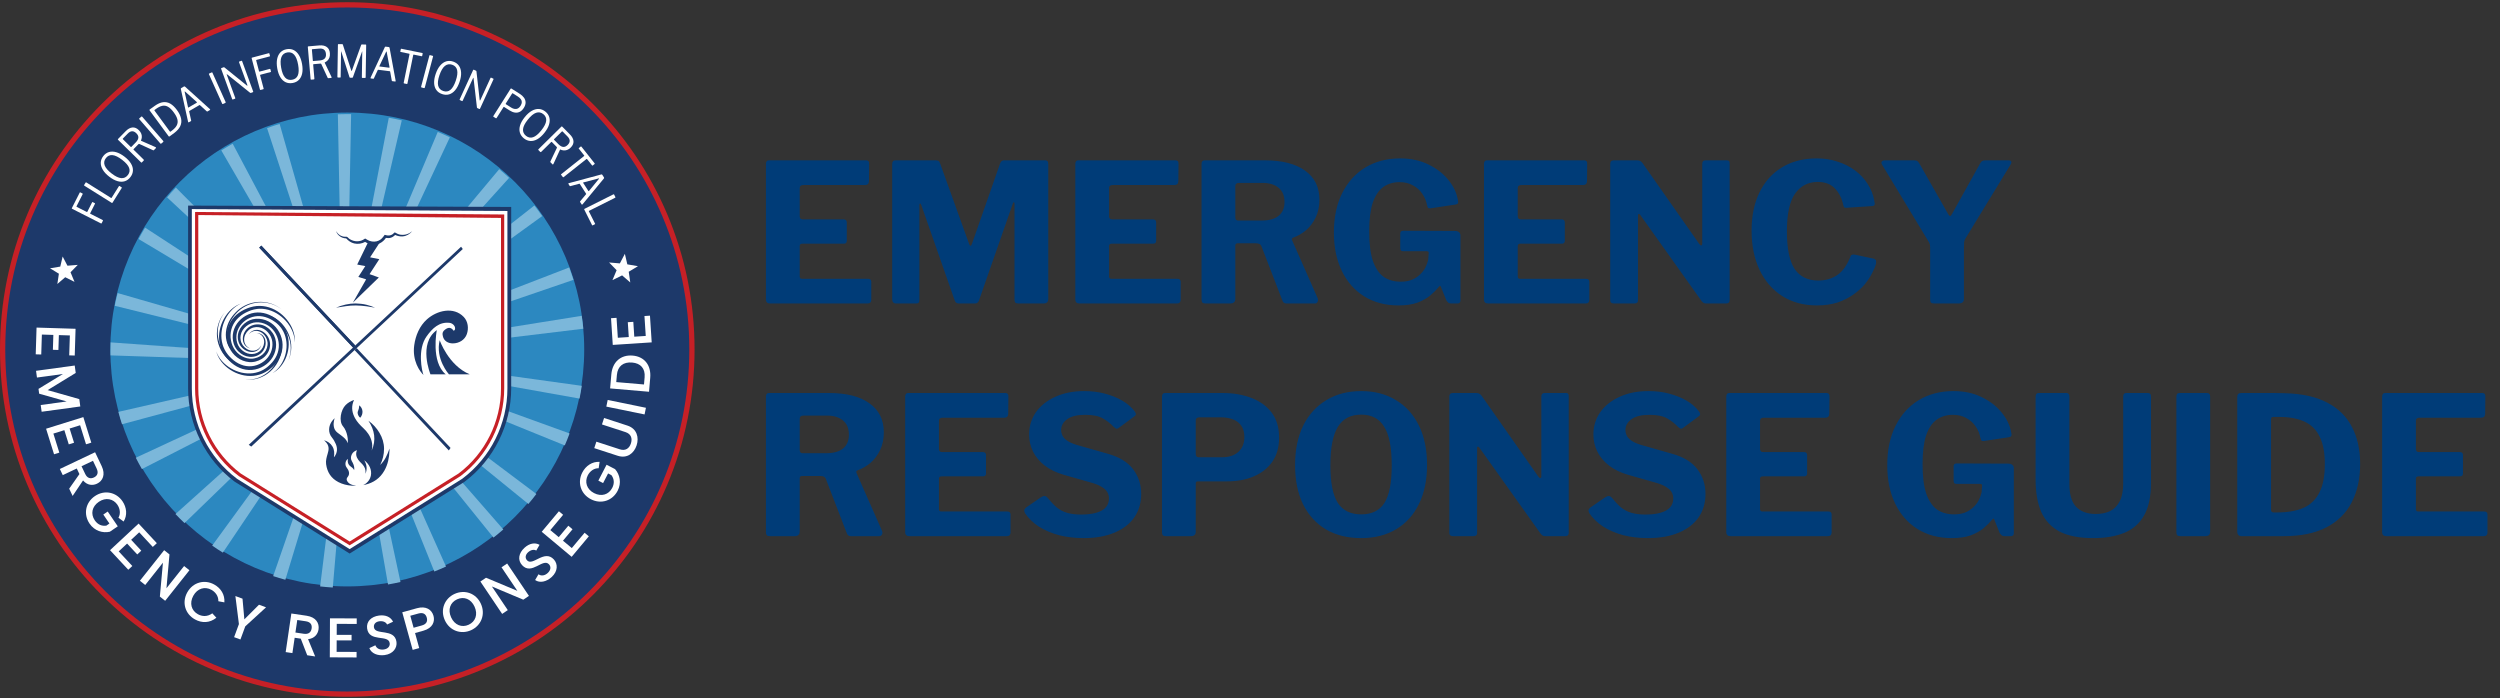
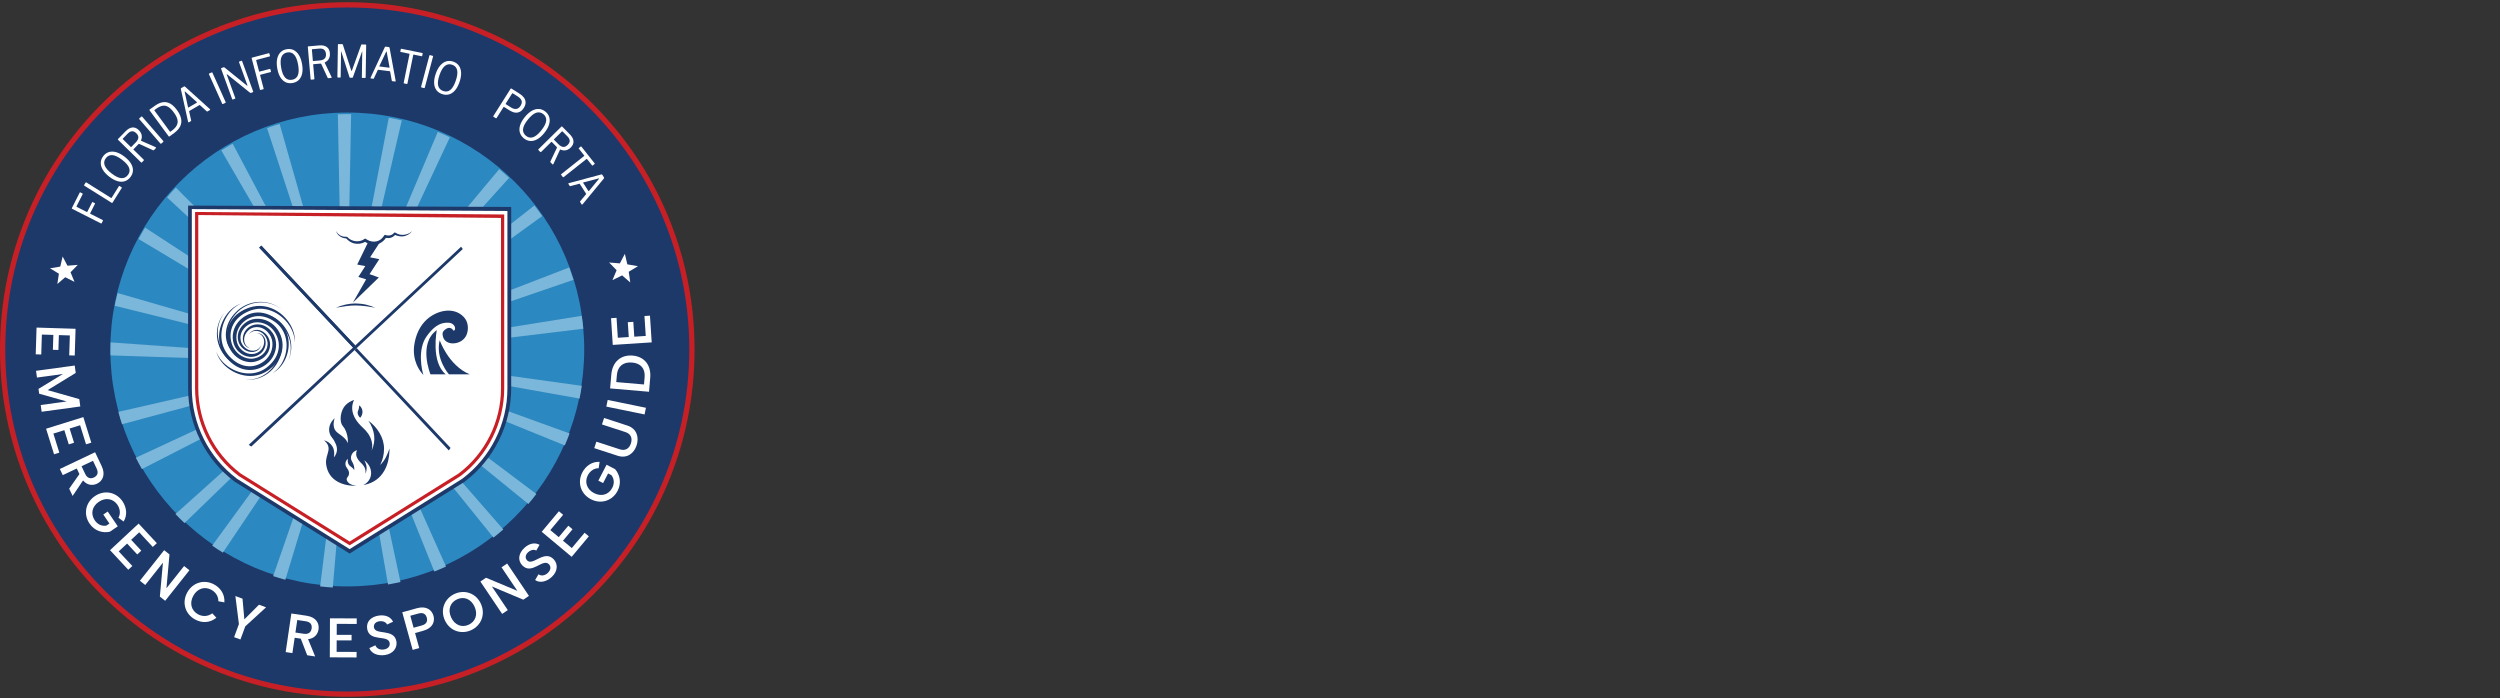
<svg xmlns="http://www.w3.org/2000/svg" width="924" height="258" viewBox="0 0 924 258" fill="none">
  <rect x="0" y="0" width="924" height="258" fill="#333333" stroke="none" />
  <g clip-path="url(#clip0_329_21787)">
    <path d="M128.357 256.558C111.161 256.558 94.48 253.191 78.771 246.548C63.605 240.13 49.98 230.946 38.283 219.25C26.586 207.553 17.403 193.928 10.985 178.756C4.342 163.053 0.975 146.367 0.975 129.176C0.975 111.98 4.342 95.299 10.985 79.59C17.403 64.419 26.586 50.799 38.283 39.097C49.98 27.395 63.605 18.216 78.771 11.799C94.48 5.155 111.161 1.788 128.357 1.788C145.553 1.788 162.234 5.155 177.943 11.799C193.109 18.216 206.734 27.4 218.431 39.097C230.128 50.794 239.311 64.419 245.729 79.585C252.372 95.288 255.739 111.974 255.739 129.171C255.739 146.367 252.372 163.047 245.729 178.756C239.311 193.922 230.128 207.547 218.431 219.25C206.734 230.946 193.109 240.13 177.943 246.548C162.234 253.191 145.553 256.558 128.357 256.558Z" fill="#1D396A" />
    <path d="M128.354 2.76C198.171 2.76 254.765 59.354 254.765 129.17C254.765 198.986 198.171 255.586 128.354 255.586C58.538 255.586 1.944 198.992 1.944 129.175C1.944 59.359 58.538 2.76 128.354 2.76ZM128.354 0.815C111.029 0.815 94.22 4.21 78.393 10.901C63.108 17.367 49.382 26.621 37.593 38.409C25.805 50.197 16.552 63.924 10.086 79.208C3.394 95.035 0 111.845 0 129.17C0 146.495 3.394 163.305 10.086 179.131C16.552 194.416 25.805 208.143 37.593 219.931C49.382 231.719 63.108 240.973 78.393 247.439C94.22 254.13 111.029 257.524 128.354 257.524C145.68 257.524 162.489 254.13 178.316 247.439C193.6 240.973 207.327 231.719 219.116 219.931C230.904 208.143 240.157 194.416 246.623 179.131C253.315 163.305 256.709 146.5 256.709 129.17C256.709 111.839 253.315 95.035 246.623 79.208C240.157 63.924 230.904 50.197 219.116 38.409C207.327 26.621 193.6 17.367 178.316 10.901C162.489 4.21 145.685 0.815 128.354 0.815Z" fill="#C62026" />
    <path d="M128.356 216.741C176.717 216.741 215.927 177.536 215.927 129.17C215.927 80.808 176.723 41.599 128.356 41.599C79.99 41.599 40.785 80.803 40.785 129.17C40.785 177.536 79.995 216.741 128.356 216.741Z" fill="#2C88C0" />
    <path d="M115.743 131.911L40.895 126.546C40.857 127.609 40.836 128.673 40.836 129.747C40.836 130.284 40.841 130.815 40.852 131.352L115.641 133.839L115.743 131.911Z" fill="#7BB7DA" />
    <path d="M116.128 129.283L43.476 108.312C43.079 109.869 42.735 111.437 42.424 113.021L115.623 131.141L116.128 129.283Z" fill="#7BB7DA" />
    <path d="M116.138 135.643L43.744 152.227C44.152 153.773 44.603 155.299 45.092 156.808L116.605 137.512L116.138 135.643Z" fill="#7BB7DA" />
    <path d="M117.587 125.819L53.636 84.134C52.792 85.514 51.981 86.916 51.219 88.344L116.561 127.457L117.587 125.819Z" fill="#7BB7DA" />
    <path d="M117.077 138.13L50.193 169.177C50.908 170.594 51.66 171.991 52.454 173.366L117.926 139.859L117.077 138.13Z" fill="#7BB7DA" />
    <path d="M119.194 123.71L65.006 69.334C63.883 70.51 62.793 71.719 61.746 72.954L117.857 125.096L119.194 123.71Z" fill="#7BB7DA" />
    <path d="M119.235 141.2L64.853 189.996C65.938 191.14 67.05 192.257 68.199 193.337L120.551 142.607L119.235 141.2Z" fill="#7BB7DA" />
    <path d="M122.154 121.389L86 53.108C84.572 53.898 83.17 54.73 81.795 55.6L120.473 122.323L122.154 121.389Z" fill="#7BB7DA" />
    <path d="M121.261 142.919L78.426 201.661C79.715 202.558 81.031 203.423 82.368 204.25L122.84 144.02L121.261 142.919Z" fill="#7BB7DA" />
    <path d="M124.582 120.327L103.352 45.812C101.784 46.279 100.232 46.789 98.701 47.342L122.739 120.891L124.582 120.327Z" fill="#7BB7DA" />
    <path d="M124.638 144.557L100.965 212.928C102.447 213.417 103.951 213.868 105.465 214.282L126.469 145.153L124.638 144.557Z" fill="#7BB7DA" />
    <path d="M118.32 216.741C119.867 216.919 121.43 217.053 122.998 217.149L129.163 145.282L127.251 145.083L118.32 216.741Z" fill="#7BB7DA" />
    <path d="M128.289 119.729L129.771 42.19C129.309 42.179 128.853 42.174 128.391 42.174C127.215 42.174 126.038 42.195 124.873 42.244L126.355 119.724H128.289V119.729Z" fill="#7BB7DA" />
    <path d="M130.994 144.873L143.411 216.027C144.963 215.764 146.493 215.452 148.013 215.103L132.879 144.503L130.994 144.873Z" fill="#7BB7DA" />
    <path d="M143.698 43.507L129.053 119.58L130.938 119.977L148.499 44.495C146.915 44.124 145.315 43.797 143.698 43.507Z" fill="#7BB7DA" />
    <path d="M133.527 144.07L160.525 211.233C161.986 210.658 163.43 210.046 164.848 209.391L135.294 143.323L133.527 144.07Z" fill="#7BB7DA" />
    <path d="M133.469 120.773L166.261 50.763C164.795 50.059 163.307 49.394 161.793 48.77L131.713 119.983L133.469 120.773Z" fill="#7BB7DA" />
    <path d="M136.705 142.071L182.392 198.692C183.627 197.725 184.841 196.721 186.022 195.685L138.182 140.836L136.705 142.071Z" fill="#7BB7DA" />
    <path d="M136.655 122.753L188.163 65.745C186.976 64.633 185.757 63.559 184.511 62.518L135.199 121.485L136.655 122.753Z" fill="#7BB7DA" />
    <path d="M138.525 140.143L195.286 186.27C196.306 185.067 197.289 183.832 198.24 182.575L139.712 138.623L138.525 140.143Z" fill="#7BB7DA" />
    <path d="M138.492 124.675L200.387 79.869C199.463 78.537 198.502 77.232 197.503 75.954L137.332 123.134L138.492 124.675Z" fill="#7BB7DA" />
    <path d="M140.34 136.85L208.744 164.626C209.377 163.176 209.968 161.699 210.521 160.206L141.033 135.051L140.34 136.85Z" fill="#7BB7DA" />
    <path d="M140.317 127.951L211.938 103.43C211.454 101.888 210.928 100.363 210.364 98.859L139.656 126.141L140.317 127.951Z" fill="#7BB7DA" />
    <path d="M141 134.279L214.2 147.313C214.517 145.755 214.79 144.187 215.021 142.603L141.295 132.372L141 134.279Z" fill="#7BB7DA" />
    <path d="M140.991 130.524L215.581 121.496C215.431 119.89 215.238 118.295 215.001 116.722L140.717 128.617L140.991 130.524Z" fill="#7BB7DA" />
    <path d="M25.818 123.979L21.758 123.85L21.586 129.349L19.546 129.285L19.718 123.785L15.475 123.651L15.244 131.025L13.203 130.96L13.509 121.073L27.929 121.519L27.623 131.406L25.582 131.342L25.818 123.979Z" fill="white" />
    <path d="M13.322 137.054L27.613 135.1L27.989 137.833L17.602 144.186L29.31 147.511L29.681 150.228L15.39 152.183L15.046 149.691L24.643 148.381L14.472 145.508L14.23 143.73L23.258 138.231L13.661 139.541L13.322 137.054Z" fill="white" />
    <path d="M29.609 157.173L25.731 158.381L27.369 163.634L25.42 164.241L23.782 158.988L19.727 160.25L21.924 167.291L19.974 167.898L17.031 158.457L30.801 154.16L33.744 163.601L31.795 164.208L29.609 157.173Z" fill="white" />
    <path d="M35.849 178.772C34.303 179.508 32.267 179.443 30.694 177.569L26.843 183.299L25.57 180.62L29.351 175.222L28.374 173.155L23.197 175.609L22.117 173.337L35.146 167.15L37.595 172.306C39.061 175.405 37.992 177.757 35.849 178.772ZM35.715 173.16L34.362 170.314L30.135 172.322L31.489 175.169C32.246 176.769 33.46 177.064 34.727 176.463C35.995 175.856 36.478 174.76 35.715 173.16Z" fill="white" />
    <path d="M43.432 186.602C41.874 184.32 39.082 183.729 36.525 185.469C33.953 187.22 33.443 189.986 35.022 192.306C36.112 193.906 37.653 194.524 39.302 194.277L40.441 193.498L38.179 190.179L39.812 189.062L43.534 194.529L40.602 196.527C37.97 197.123 34.947 196.242 33.11 193.546C30.811 190.174 31.493 185.797 35.07 183.358C38.631 180.936 42.97 181.892 45.269 185.265C46.837 187.563 47.132 190.453 45.688 192.762L43.776 191.35C44.662 189.824 44.334 187.956 43.416 186.608L43.432 186.602Z" fill="white" />
    <path d="M51.447 196.743L48.471 199.509L52.22 203.537L50.727 204.928L46.978 200.9L43.874 203.795L48.901 209.192L47.408 210.583L40.668 203.344L51.226 193.516L57.966 200.755L56.473 202.146L51.447 196.743Z" fill="white" />
    <path d="M61.055 222.065L59.084 220.502L60.223 207.962L53.676 216.211L51.705 214.648L60.674 203.349L62.639 204.911L61.522 217.419L68.042 209.202L70.008 210.765L61.039 222.065H61.055Z" fill="white" />
    <path d="M79.165 216.028C81.673 217.413 83.14 219.825 82.93 222.634L80.707 222.225C80.76 220.206 79.514 218.761 78.145 218.004C75.728 216.667 72.973 217.43 71.448 220.19C69.923 222.95 70.739 225.689 73.156 227.021C74.563 227.8 76.518 228.101 78.473 226.688L79.976 228.321C77.458 230.319 74.617 230.346 72.033 228.922C68.478 226.957 67.114 222.741 69.209 218.955C71.303 215.169 75.615 214.062 79.165 216.028Z" fill="white" />
    <path d="M98.33 224.465L90.65 231.501L88.867 236.356L86.525 235.496L88.303 230.658L86.998 220.298L89.629 221.265L90.312 228.912L95.725 223.504L98.33 224.465Z" fill="white" />
    <path d="M117.732 232.622C117.485 234.314 116.303 235.974 113.865 236.237L116.486 242.622L113.548 242.187L111.169 236.049L108.908 235.716L108.071 241.382L105.584 241.016L107.684 226.747L113.334 227.579C116.717 228.079 118.081 230.281 117.732 232.622ZM112.99 229.615L109.87 229.153L109.188 233.782L112.308 234.244C114.059 234.502 114.977 233.659 115.181 232.268C115.39 230.882 114.746 229.873 112.99 229.615Z" fill="white" />
    <path d="M124.464 230.577L124.447 234.637L129.947 234.658L129.936 236.699L124.437 236.678L124.415 240.92L131.794 240.953L131.789 242.993L121.896 242.95L121.956 228.525L131.848 228.568L131.843 230.609L124.464 230.577Z" fill="white" />
    <path d="M141.813 240.059C143.365 239.855 144.192 238.872 144.036 237.707C143.596 234.377 136.378 237.498 135.685 232.267C135.347 229.737 137.162 227.89 140.083 227.503C142.473 227.186 144.412 228.008 145.271 229.786L143.059 230.827C142.699 229.979 141.635 229.479 140.341 229.608C139.047 229.737 138.032 230.516 138.209 231.848C138.623 234.952 145.846 232.084 146.539 237.251C146.829 239.436 145.341 241.692 142.156 242.116C139.6 242.455 137.253 241.542 136.512 239.538L138.741 238.491C139.144 239.624 140.287 240.263 141.818 240.059H141.813Z" fill="white" />
    <path d="M156.445 233.122L153.405 233.965L154.941 239.529L152.519 240.2L148.674 226.302L154.136 224.787C157.433 223.874 159.581 225.308 160.22 227.612C160.784 229.61 160.049 232.129 156.445 233.122ZM157.739 228.294C157.358 226.903 156.37 226.28 154.64 226.758L151.644 227.585L152.868 232.016L155.865 231.183C157.594 230.711 158.115 229.664 157.739 228.294Z" fill="white" />
    <path d="M164.406 229.229C162.623 225.309 164.342 221.173 168.02 219.503C171.753 217.806 175.963 219.245 177.741 223.166C179.529 227.108 177.832 231.227 174.116 232.918C170.437 234.589 166.194 233.171 164.406 229.229ZM175.399 224.229C174.084 221.34 171.468 220.357 168.933 221.512C166.42 222.656 165.421 225.282 166.731 228.171C168.037 231.044 170.695 232.054 173.203 230.91C175.738 229.755 176.704 227.102 175.399 224.229Z" fill="white" />
    <path d="M195.498 220.243L193.409 221.645L181.804 216.763L187.679 225.501L185.595 226.903L177.545 214.932L179.629 213.53L191.213 218.38L185.359 209.674L187.443 208.272L195.498 220.243Z" fill="white" />
    <path d="M202.437 211.785C203.592 210.727 203.715 209.455 202.921 208.585C200.66 206.098 196.508 212.779 192.958 208.875C191.24 206.984 191.68 204.439 193.861 202.452C195.644 200.83 197.706 200.4 199.424 201.372L198.2 203.488C197.421 202.999 196.256 203.193 195.273 204.036C194.285 204.879 193.893 206.098 194.795 207.092C196.906 209.412 201.207 202.93 204.714 206.786C206.202 208.418 206.261 211.12 203.887 213.284C201.981 215.018 199.532 215.604 197.781 214.379L199.022 212.247C199.994 212.951 201.299 212.822 202.443 211.78L202.437 211.785Z" fill="white" />
    <path d="M203.4 195.926L206.515 198.531L210.049 194.31L211.611 195.62L208.078 199.842L211.332 202.564L216.069 196.909L217.632 198.22L211.284 205.803L200.221 196.544L206.569 188.961L208.131 190.271L203.4 195.926Z" fill="white" />
    <path d="M217.266 175.638C215.998 178.092 216.809 180.831 219.554 182.249C222.319 183.677 224.994 182.812 226.283 180.321C227.174 178.597 226.981 176.948 225.977 175.616L224.752 174.982L222.905 178.548L221.149 177.641L224.188 171.765L227.335 173.393C229.113 175.423 229.774 178.505 228.281 181.395C226.406 185.02 222.228 186.502 218.388 184.515C214.564 182.539 213.34 178.264 215.214 174.639C216.492 172.168 218.893 170.53 221.61 170.707L221.272 173.06C219.516 173.011 218.023 174.188 217.276 175.632V175.638H217.266Z" fill="white" />
    <path d="M220.415 163.246L229.094 166.07C231.173 166.747 232.585 165.732 233.186 163.89C233.793 162.026 233.246 160.378 231.167 159.701L222.488 156.876L223.267 154.486L231.908 157.3C235.437 158.45 236.237 161.72 235.297 164.599C234.346 167.515 231.806 169.593 228.278 168.444L219.637 165.63L220.415 163.246Z" fill="white" />
    <path d="M224.602 147.823L238.738 150.718L238.233 153.178L224.098 150.283L224.602 147.823Z" fill="white" />
    <path d="M233.851 131.426C238.223 131.802 240.72 135.035 240.323 139.616L239.877 144.793L225.5 143.558L225.946 138.38C226.343 133.799 229.431 131.044 233.851 131.426ZM233.631 133.993C230.425 133.719 228.287 135.314 228.003 138.574L227.772 141.221L238.019 142.102L238.25 139.455C238.529 136.189 236.789 134.261 233.631 133.993Z" fill="white" />
    <path d="M228.346 124.836L232.395 124.573L232.035 119.085L234.071 118.95L234.431 124.439L238.668 124.165L238.19 116.802L240.225 116.668L240.87 126.539L226.477 127.479L225.838 117.608L227.873 117.474L228.346 124.836Z" fill="white" />
    <path d="M23.155 94.805L24.927 98.204L28.751 97.898L26.066 100.632L27.538 104.176L24.106 102.463L21.195 104.96L21.764 101.163L18.488 99.165L22.274 98.532L23.155 94.805Z" fill="white" />
    <path d="M230.95 93.821L231.858 97.704L235.789 98.381L232.379 100.443L232.948 104.39L229.935 101.78L226.358 103.542L227.905 99.868L225.123 97.011L229.097 97.35L230.95 93.821Z" fill="white" />
    <path d="M129.223 204.589L86.662 177.984C75.927 169.869 69.519 156.996 69.519 143.538V75.982L188.938 76.487V143.538C188.938 156.991 182.531 169.869 171.795 177.984L171.435 178.236L129.223 204.589ZM92.462 169.955L129.223 192.914L165.979 169.955C174.147 163.698 179.024 153.844 179.024 143.543V87.169L79.417 94.629V143.548C79.417 153.838 84.294 163.698 92.462 169.955Z" fill="#1D396A" />
    <path d="M170.822 176.973L129.222 202.95L87.622 176.973C77.096 169.084 70.898 156.694 70.898 143.542V77.275L187.54 77.99V143.542C187.545 156.694 181.348 169.084 170.822 176.973Z" fill="white" />
    <path d="M129.227 201.549L88.282 175.975C78.148 168.349 72.096 156.223 72.096 143.537V78.377L72.649 78.34L186.358 79.274V143.548C186.358 156.233 180.305 168.36 170.171 175.986L129.227 201.549ZM88.975 175.014L129.227 200.148L169.5 174.998C179.296 167.624 185.171 155.852 185.171 143.537V80.547L73.288 79.478V143.537C73.288 155.841 79.153 167.603 88.975 175.014Z" fill="#C62026" />
    <path d="M79.867 129.735C80.324 131.121 81.097 132.377 82.048 133.451C82.289 133.72 82.536 133.978 82.794 134.23C83.052 134.477 83.326 134.713 83.6 134.939C83.879 135.164 84.164 135.379 84.459 135.583C84.754 135.787 85.055 135.981 85.361 136.158C85.673 136.335 85.984 136.507 86.306 136.663C86.629 136.813 86.951 136.958 87.284 137.092C87.617 137.221 87.95 137.34 88.288 137.447C88.626 137.549 88.97 137.646 89.314 137.721C90.694 138.027 92.117 138.118 93.503 137.93C93.847 137.887 94.19 137.828 94.529 137.742C94.867 137.662 95.205 137.57 95.533 137.458C95.694 137.404 95.855 137.34 96.022 137.28L96.263 137.184C96.344 137.152 96.419 137.114 96.5 137.082C96.816 136.942 97.123 136.776 97.423 136.609C97.724 136.437 98.014 136.244 98.293 136.045C98.433 135.943 98.567 135.841 98.707 135.734C98.847 135.621 98.981 135.514 99.115 135.395C99.647 134.939 100.146 134.45 100.603 133.929C101.505 132.877 102.224 131.684 102.638 130.39C102.842 129.746 102.982 129.08 103.035 128.403C103.089 127.732 103.062 127.055 102.96 126.389C102.858 125.723 102.676 125.063 102.429 124.434C102.182 123.806 101.859 123.199 101.483 122.641C101.107 122.082 100.667 121.566 100.168 121.121C99.668 120.67 99.115 120.294 98.524 119.982C97.933 119.676 97.3 119.44 96.65 119.295C96 119.15 95.323 119.091 94.663 119.128C93.997 119.166 93.347 119.3 92.746 119.542C92.45 119.665 92.144 119.821 91.854 119.987C91.564 120.159 91.285 120.347 91.027 120.557C90.506 120.976 90.055 121.464 89.695 122.023C89.341 122.581 89.088 123.199 88.959 123.849C88.831 124.499 88.831 125.175 88.965 125.825C89.035 126.153 89.126 126.47 89.266 126.776C89.4 127.082 89.566 127.372 89.76 127.646C90.157 128.188 90.667 128.655 91.258 129.005C91.843 129.354 92.515 129.574 93.202 129.617C93.546 129.633 93.889 129.617 94.222 129.536C94.394 129.499 94.555 129.445 94.717 129.386C94.878 129.316 95.033 129.241 95.184 129.15C95.334 129.058 95.479 128.956 95.608 128.838C95.678 128.779 95.737 128.72 95.801 128.655C95.861 128.591 95.925 128.527 95.984 128.457C96.215 128.183 96.397 127.871 96.537 127.533C96.489 127.71 96.435 127.887 96.36 128.054C96.285 128.22 96.199 128.387 96.097 128.543C95.898 128.854 95.635 129.133 95.334 129.37C94.733 129.837 93.965 130.089 93.191 130.1C92.418 130.116 91.65 129.918 90.957 129.579C90.259 129.241 89.636 128.741 89.142 128.14C88.895 127.839 88.675 127.506 88.498 127.152C88.315 126.797 88.181 126.421 88.079 126.045C87.875 125.283 87.837 124.472 87.95 123.688C88.062 122.898 88.342 122.136 88.739 121.448C89.142 120.761 89.663 120.149 90.264 119.633C90.565 119.375 90.882 119.144 91.215 118.935C91.296 118.881 91.382 118.833 91.467 118.785L91.596 118.709L91.725 118.64C91.897 118.548 92.08 118.457 92.262 118.376C93.003 118.059 93.793 117.882 94.588 117.823C95.382 117.764 96.172 117.823 96.945 117.984C97.719 118.145 98.465 118.409 99.169 118.768C99.872 119.123 100.522 119.579 101.113 120.1C101.698 120.627 102.219 121.223 102.659 121.873C103.095 122.522 103.454 123.215 103.739 123.94C104.024 124.665 104.228 125.422 104.346 126.201C104.571 127.748 104.421 129.354 103.916 130.825C103.411 132.297 102.568 133.634 101.537 134.756C101.022 135.32 100.463 135.841 99.872 136.308C99.722 136.427 99.577 136.539 99.427 136.652C99.276 136.765 99.12 136.878 98.959 136.985C98.642 137.2 98.315 137.399 97.982 137.581C96.639 138.317 95.146 138.763 93.632 138.908C92.117 139.053 90.592 138.897 89.147 138.505C88.788 138.408 88.428 138.29 88.079 138.167C87.724 138.038 87.38 137.898 87.042 137.748C86.704 137.592 86.371 137.42 86.043 137.243C85.721 137.06 85.399 136.872 85.087 136.668C84.776 136.464 84.475 136.249 84.18 136.024C83.884 135.793 83.605 135.557 83.326 135.309C82.778 134.81 82.273 134.262 81.822 133.682C80.92 132.517 80.227 131.18 79.889 129.762L79.867 129.735Z" fill="#1D396A" />
    <path d="M104.164 128.72C104.068 130.401 103.595 132.039 102.843 133.516C102.086 134.993 101.044 136.314 99.798 137.393C98.552 138.473 97.097 139.3 95.54 139.799C93.982 140.304 92.328 140.476 90.717 140.331C92.339 140.412 93.971 140.17 95.48 139.617C96.99 139.058 98.375 138.194 99.54 137.103C100.706 136.013 101.656 134.698 102.322 133.258C102.988 131.819 103.364 130.256 103.391 128.688C103.396 128.473 103.574 128.307 103.789 128.307C104.003 128.312 104.175 128.489 104.17 128.704C104.164 128.709 104.164 128.715 104.164 128.72Z" fill="#1D396A" />
    <path d="M89.274 112.107C87.921 112.65 86.723 113.509 85.713 114.53C85.461 114.787 85.219 115.056 84.994 115.33C84.763 115.604 84.548 115.894 84.344 116.184C84.14 116.479 83.947 116.78 83.764 117.086C83.581 117.392 83.415 117.709 83.254 118.031C83.098 118.348 82.953 118.676 82.819 119.008C82.684 119.341 82.566 119.674 82.459 120.013C82.357 120.351 82.26 120.695 82.174 121.039C82.094 121.382 82.024 121.731 81.97 122.08C81.755 123.477 81.755 124.905 82.019 126.275C82.083 126.618 82.163 126.957 82.26 127.29C82.303 127.462 82.362 127.623 82.416 127.789C82.475 127.95 82.529 128.117 82.599 128.278C82.851 128.922 83.173 129.54 83.549 130.125C83.742 130.415 83.936 130.7 84.156 130.969C84.258 131.108 84.376 131.237 84.484 131.371C84.602 131.506 84.72 131.634 84.838 131.763C85.316 132.274 85.826 132.757 86.369 133.187C87.453 134.046 88.683 134.717 89.988 135.072C90.638 135.249 91.315 135.356 91.986 135.378C92.657 135.399 93.334 135.335 93.989 135.195C94.65 135.055 95.289 134.835 95.901 134.545C96.513 134.255 97.093 133.895 97.625 133.482C98.157 133.068 98.635 132.59 99.043 132.064C99.457 131.538 99.795 130.952 100.063 130.34C100.595 129.11 100.81 127.741 100.659 126.42C100.584 125.759 100.412 125.115 100.139 124.519C100.069 124.368 99.999 124.229 99.908 124.078C99.87 124.003 99.827 123.933 99.779 123.863C99.73 123.794 99.693 123.718 99.644 123.649C99.462 123.364 99.258 123.101 99.038 122.848C98.597 122.349 98.087 121.909 97.518 121.581C96.948 121.253 96.315 121.028 95.665 120.931C95.015 120.834 94.344 120.877 93.699 121.049C93.377 121.135 93.066 121.253 92.77 121.409C92.475 121.565 92.196 121.747 91.943 121.968C91.428 122.403 91.003 122.945 90.703 123.557C90.402 124.17 90.225 124.852 90.23 125.539C90.235 125.883 90.273 126.226 90.375 126.559C90.418 126.726 90.488 126.887 90.558 127.043C90.633 127.198 90.713 127.354 90.815 127.499C90.912 127.644 91.025 127.784 91.148 127.907C91.266 128.036 91.401 128.154 91.546 128.267C91.83 128.482 92.153 128.654 92.496 128.777C92.319 128.74 92.142 128.691 91.97 128.627C91.798 128.557 91.626 128.482 91.471 128.385C91.148 128.197 90.853 127.956 90.611 127.66C90.117 127.086 89.822 126.328 89.768 125.56C89.704 124.792 89.843 124.014 90.128 123.294C90.413 122.574 90.864 121.919 91.428 121.377C91.712 121.103 92.024 120.867 92.367 120.663C92.711 120.459 93.071 120.297 93.447 120.174C94.199 119.921 95.01 119.836 95.799 119.916C96.594 119.991 97.373 120.233 98.076 120.604C98.78 120.974 99.413 121.468 99.951 122.048C100.219 122.338 100.466 122.644 100.692 122.967C100.745 123.047 100.804 123.128 100.853 123.208C100.906 123.289 100.96 123.369 101.009 123.455C101.111 123.616 101.207 123.799 101.299 123.982C101.653 124.707 101.868 125.48 101.975 126.264C102.083 127.048 102.072 127.843 101.964 128.622C101.857 129.4 101.648 130.168 101.341 130.893C100.735 132.349 99.73 133.627 98.501 134.594C97.883 135.077 97.217 135.485 96.508 135.818C95.805 136.151 95.058 136.403 94.29 136.559C92.754 136.876 91.138 136.806 89.645 136.361C88.898 136.14 88.178 135.834 87.507 135.458C86.831 135.088 86.202 134.642 85.617 134.153C85.031 133.659 84.489 133.127 83.995 132.558C83.871 132.419 83.748 132.268 83.63 132.123C83.511 131.973 83.388 131.828 83.275 131.672C83.044 131.366 82.84 131.049 82.636 130.722C81.841 129.416 81.326 127.95 81.1 126.452C80.875 124.954 80.928 123.423 81.224 121.957C81.299 121.592 81.385 121.226 81.487 120.867C81.589 120.507 81.707 120.152 81.836 119.803C81.97 119.454 82.11 119.111 82.271 118.772C82.427 118.434 82.593 118.101 82.781 117.779C82.964 117.456 83.157 117.14 83.361 116.828C83.565 116.522 83.785 116.216 84.011 115.926C84.242 115.636 84.484 115.357 84.736 115.083C84.988 114.814 85.257 114.556 85.531 114.309C86.626 113.321 87.915 112.542 89.312 112.113L89.274 112.107Z" fill="#1D396A" />
    <path d="M84.779 133.182C83.464 132.135 82.395 130.803 81.627 129.331C80.854 127.86 80.376 126.249 80.215 124.605C80.053 122.967 80.215 121.297 80.703 119.734C81.187 118.172 82.003 116.722 83.05 115.486C82.051 116.765 81.305 118.236 80.891 119.793C80.472 121.351 80.381 122.978 80.601 124.562C80.816 126.147 81.342 127.677 82.137 129.052C82.927 130.427 83.99 131.635 85.252 132.564C85.424 132.693 85.462 132.935 85.338 133.107C85.209 133.279 84.968 133.316 84.796 133.193C84.79 133.193 84.785 133.187 84.785 133.182H84.779Z" fill="#1D396A" />
    <path d="M100.743 137.887C101.913 137.146 102.885 136.152 103.659 135.035C103.852 134.75 104.029 134.466 104.201 134.17C104.368 133.875 104.523 133.574 104.668 133.268C104.813 132.962 104.942 132.651 105.066 132.334C105.184 132.017 105.291 131.695 105.388 131.372C105.479 131.05 105.565 130.723 105.635 130.39C105.705 130.057 105.759 129.729 105.807 129.396C105.85 129.063 105.882 128.73 105.904 128.392C105.92 128.053 105.931 127.72 105.92 127.387C105.888 126.05 105.646 124.724 105.157 123.499C105.034 123.193 104.905 122.892 104.754 122.597C104.604 122.302 104.443 122.017 104.266 121.743C104.18 121.603 104.083 121.469 103.992 121.335L103.847 121.136C103.798 121.072 103.75 121.007 103.696 120.943C103.498 120.685 103.278 120.443 103.052 120.207C102.821 119.971 102.585 119.751 102.338 119.541C102.209 119.434 102.085 119.332 101.956 119.235C101.822 119.133 101.693 119.036 101.554 118.94C101.017 118.553 100.453 118.204 99.867 117.914C98.697 117.323 97.44 116.936 96.162 116.851C95.523 116.808 94.883 116.829 94.255 116.936C93.627 117.039 93.014 117.216 92.424 117.463C91.838 117.704 91.28 118.021 90.754 118.392C90.233 118.762 89.749 119.192 89.325 119.665C88.901 120.137 88.53 120.658 88.229 121.211C87.929 121.77 87.709 122.361 87.558 122.973C87.408 123.585 87.343 124.219 87.354 124.847C87.37 125.476 87.467 126.104 87.649 126.7C87.832 127.296 88.106 127.865 88.46 128.359C88.638 128.601 88.852 128.848 89.067 129.074C89.287 129.305 89.524 129.509 89.771 129.702C90.27 130.083 90.823 130.39 91.409 130.588C91.999 130.787 92.623 130.878 93.246 130.851C93.868 130.825 94.486 130.669 95.05 130.406C95.335 130.271 95.609 130.11 95.856 129.922C96.103 129.729 96.334 129.514 96.543 129.272C96.951 128.789 97.268 128.214 97.451 127.597C97.633 126.979 97.692 126.319 97.574 125.68C97.51 125.363 97.418 125.051 97.268 124.761C97.198 124.616 97.112 124.477 97.016 124.342C96.919 124.208 96.811 124.085 96.699 123.966C96.581 123.848 96.457 123.741 96.317 123.644C96.248 123.591 96.178 123.553 96.108 123.505C96.033 123.467 95.963 123.419 95.882 123.381C95.582 123.231 95.249 123.129 94.91 123.08C95.082 123.08 95.259 123.091 95.431 123.123C95.603 123.155 95.775 123.193 95.942 123.252C96.28 123.365 96.591 123.542 96.876 123.762C97.445 124.208 97.853 124.863 98.041 125.572C98.229 126.281 98.229 127.033 98.073 127.753C97.923 128.472 97.606 129.16 97.166 129.761C96.94 130.062 96.688 130.336 96.403 130.583C96.119 130.83 95.807 131.045 95.48 131.222C94.824 131.587 94.083 131.807 93.326 131.877C92.574 131.952 91.806 131.872 91.076 131.662C90.345 131.453 89.663 131.104 89.051 130.669C88.745 130.454 88.455 130.207 88.192 129.949C88.122 129.885 88.058 129.815 87.993 129.75L87.897 129.654L87.805 129.552C87.682 129.417 87.553 129.267 87.44 129.111C86.978 128.494 86.634 127.812 86.398 127.092C86.162 126.378 86.033 125.626 86.011 124.879C85.985 124.133 86.054 123.376 86.226 122.651C86.565 121.19 87.3 119.826 88.294 118.725C88.793 118.172 89.352 117.683 89.953 117.253C90.56 116.829 91.21 116.464 91.897 116.179C93.278 115.615 94.792 115.39 96.264 115.524C97.741 115.653 99.164 116.131 100.431 116.818C101.07 117.167 101.672 117.559 102.241 118C102.381 118.113 102.526 118.22 102.66 118.338C102.8 118.451 102.939 118.574 103.073 118.693C103.342 118.934 103.6 119.192 103.847 119.461C104.83 120.529 105.581 121.808 106.059 123.166C106.532 124.525 106.741 125.97 106.709 127.387C106.699 127.742 106.677 128.096 106.639 128.451C106.602 128.805 106.554 129.154 106.489 129.503C106.419 129.852 106.344 130.196 106.253 130.535C106.161 130.878 106.054 131.211 105.941 131.544C105.823 131.877 105.694 132.199 105.555 132.522C105.41 132.844 105.254 133.155 105.087 133.467C104.749 134.084 104.362 134.67 103.927 135.218C103.063 136.313 101.983 137.253 100.753 137.881L100.743 137.887Z" fill="#1D396A" />
    <path d="M100.057 116.766C101.609 117.41 103 118.399 104.144 119.602C105.288 120.805 106.196 122.222 106.797 123.758C107.404 125.289 107.699 126.938 107.662 128.576C107.624 130.214 107.237 131.83 106.566 133.307C107.178 131.803 107.49 130.187 107.463 128.576C107.441 126.965 107.082 125.369 106.437 123.909C105.793 122.448 104.869 121.116 103.73 120.015C102.592 118.914 101.239 118.039 99.772 117.491C99.574 117.416 99.472 117.19 99.541 116.992C99.617 116.793 99.842 116.691 100.041 116.766C100.052 116.761 100.057 116.761 100.057 116.766Z" fill="#1D396A" />
    <path d="M108.968 126.528C108.947 125.029 108.576 123.563 107.986 122.21C107.835 121.872 107.674 121.539 107.492 121.216C107.314 120.894 107.121 120.583 106.922 120.271C106.718 119.965 106.503 119.664 106.283 119.374C106.058 119.084 105.821 118.805 105.574 118.531C105.327 118.263 105.069 118 104.806 117.747C104.538 117.495 104.264 117.258 103.979 117.022C103.695 116.791 103.405 116.571 103.104 116.367C102.803 116.163 102.497 115.964 102.186 115.782C100.929 115.051 99.559 114.53 98.147 114.283C97.793 114.219 97.438 114.17 97.084 114.149C96.729 114.122 96.369 114.111 96.015 114.117C95.838 114.117 95.66 114.133 95.483 114.144L95.22 114.17C95.134 114.181 95.043 114.186 94.957 114.197C94.602 114.235 94.253 114.305 93.904 114.38C93.555 114.46 93.217 114.557 92.879 114.664C92.712 114.718 92.54 114.777 92.374 114.847C92.202 114.912 92.035 114.981 91.874 115.051C91.208 115.336 90.569 115.653 89.962 116.029C88.749 116.78 87.674 117.726 86.869 118.87C86.466 119.439 86.122 120.051 85.865 120.696C85.602 121.34 85.419 122.011 85.311 122.699C85.204 123.386 85.177 124.084 85.231 124.777C85.285 125.47 85.408 126.168 85.602 126.829C85.8 127.495 86.074 128.134 86.423 128.724C86.772 129.32 87.197 129.863 87.685 130.352C88.169 130.835 88.722 131.259 89.318 131.603C89.914 131.947 90.553 132.21 91.214 132.382C91.874 132.548 92.562 132.618 93.228 132.564C93.394 132.548 93.561 132.527 93.732 132.5L93.861 132.478L93.99 132.451C94.076 132.435 94.162 132.419 94.243 132.398C94.581 132.323 94.909 132.221 95.231 132.097C95.87 131.85 96.471 131.506 96.987 131.066C97.508 130.626 97.948 130.094 98.276 129.498C98.603 128.902 98.808 128.236 98.883 127.554C98.92 127.21 98.92 126.866 98.883 126.528C98.845 126.184 98.775 125.851 98.668 125.518C98.448 124.863 98.088 124.245 97.621 123.724C97.153 123.204 96.563 122.779 95.902 122.527C95.575 122.403 95.225 122.317 94.871 122.291C94.694 122.274 94.516 122.28 94.339 122.291C94.162 122.307 93.985 122.334 93.813 122.376C93.641 122.419 93.464 122.479 93.303 122.554C93.217 122.586 93.142 122.629 93.056 122.672C92.975 122.715 92.895 122.758 92.819 122.811C92.508 123.005 92.234 123.257 91.992 123.547C92.094 123.391 92.202 123.236 92.325 123.091C92.454 122.951 92.583 122.817 92.734 122.693C93.029 122.446 93.367 122.258 93.732 122.124C94.463 121.85 95.295 121.845 96.052 122.076C96.81 122.301 97.508 122.726 98.077 123.273C98.657 123.816 99.108 124.498 99.409 125.239C99.559 125.609 99.667 126.007 99.737 126.404C99.806 126.807 99.823 127.215 99.806 127.618C99.769 128.429 99.559 129.229 99.2 129.965C98.845 130.701 98.34 131.361 97.739 131.909C97.137 132.462 96.434 132.892 95.687 133.209C95.317 133.364 94.93 133.499 94.543 133.601C94.447 133.628 94.35 133.649 94.248 133.671L94.103 133.703L93.958 133.73C93.765 133.767 93.555 133.799 93.351 133.821C92.524 133.902 91.702 133.832 90.913 133.644C90.123 133.461 89.366 133.16 88.657 132.758C87.954 132.36 87.304 131.871 86.724 131.308C86.144 130.744 85.65 130.099 85.231 129.406C84.817 128.714 84.495 127.973 84.264 127.205C84.033 126.437 83.899 125.647 83.845 124.852C83.792 124.057 83.824 123.252 83.947 122.457C84.2 120.873 84.844 119.353 85.795 118.069C86.745 116.78 87.975 115.733 89.329 114.954C90.005 114.562 90.714 114.224 91.434 113.945C91.616 113.875 91.794 113.811 91.976 113.746C92.159 113.682 92.347 113.623 92.535 113.564C92.911 113.451 93.292 113.359 93.673 113.279C95.209 112.973 96.815 112.994 98.335 113.316C99.86 113.644 101.305 114.256 102.599 115.089C102.921 115.293 103.238 115.518 103.544 115.749C103.85 115.98 104.146 116.227 104.43 116.48C104.715 116.737 104.989 117.006 105.252 117.28C105.515 117.554 105.768 117.844 106.009 118.139C106.251 118.435 106.477 118.741 106.697 119.052C106.912 119.364 107.116 119.686 107.314 120.013C107.696 120.669 108.023 121.361 108.286 122.07C108.813 123.488 109.081 125.008 108.979 126.506L108.968 126.528Z" fill="#1D396A" />
    <path d="M85.027 128.822C84.571 128.242 84.243 127.592 84.001 126.921C83.76 126.25 83.604 125.557 83.523 124.853C83.362 123.446 83.507 122.023 83.91 120.681C84.313 119.338 84.968 118.081 85.795 116.97C85.999 116.69 86.219 116.416 86.445 116.159C86.671 115.895 86.907 115.643 87.149 115.396C87.39 115.149 87.643 114.913 87.9 114.682C88.164 114.451 88.432 114.236 88.711 114.032C90.945 112.394 93.717 111.524 96.466 111.572C97.841 111.594 99.211 111.846 100.5 112.313C101.788 112.781 102.991 113.463 104.066 114.3C102.97 113.489 101.756 112.834 100.467 112.405C99.178 111.97 97.82 111.755 96.466 111.76C93.754 111.776 91.069 112.695 88.937 114.333C88.405 114.741 87.911 115.197 87.449 115.686C87.218 115.933 86.998 116.185 86.783 116.443C86.574 116.701 86.37 116.97 86.177 117.243C85.409 118.339 84.812 119.553 84.463 120.836C84.114 122.12 84.012 123.462 84.195 124.767C84.286 125.417 84.447 126.062 84.683 126.669C84.92 127.27 85.231 127.85 85.634 128.333C85.768 128.5 85.747 128.747 85.586 128.881C85.419 129.016 85.178 128.994 85.038 128.833C85.038 128.833 85.033 128.828 85.033 128.822H85.027Z" fill="#1D396A" />
    <path d="M91.936 164.406L170.409 91.19L171.043 92.034L92.859 165.056L91.936 164.406Z" fill="#1D396A" />
    <path d="M131.297 127.703L130.658 128.632L95.814 91.538L96.582 90.781L131.297 127.703Z" fill="#1D396A" />
    <path d="M131.297 127.703L130.658 128.632L95.814 91.538L96.582 90.781L131.297 127.703Z" fill="#1D396A" />
    <path d="M166.526 165.551L165.887 166.486L131.043 129.392L131.811 128.635L166.526 165.551Z" fill="#1D396A" />
    <path d="M140.021 102.549L130.424 111.851L135.327 103.247L132.438 102.351L135.01 98.35L132.024 97.78L136.127 89.349L140.445 89.478L136.788 95.106L140.193 95.788L136.589 101.325L140.021 102.549Z" fill="#1D396A" />
    <path d="M152.359 85.444C151.462 86.492 150.324 87.211 148.933 87.362C147.918 87.469 146.972 87.249 146.06 86.846C145.603 87.297 145.114 87.641 144.486 87.85C143.874 88.054 143.256 88.033 142.639 87.925C142.042 88.785 141.301 89.472 140.394 89.913C139.991 90.106 139.561 90.251 139.099 90.337C137.81 90.579 136.581 90.31 135.469 89.714C135.292 89.623 135.12 89.515 134.953 89.408C133.713 90.068 132.3 90.305 130.92 89.982C129.723 89.698 128.756 89.016 127.961 88.119C127.435 88.087 126.903 88.017 126.42 87.797C125.92 87.566 125.464 87.276 125.077 86.873C124.642 86.422 124.422 85.954 124.164 85.391C124.599 86.035 125.013 86.534 125.684 86.964C126.097 87.233 126.57 87.362 127.043 87.469C127.317 87.523 127.768 87.469 128.095 87.501C128.428 87.534 128.74 87.995 129.014 88.205C130.388 89.182 132.128 89.472 133.713 88.855C134.046 88.726 134.336 88.554 134.631 88.371C134.792 88.269 134.921 88.108 135.093 88.221C135.281 88.35 135.458 88.463 135.641 88.57C136.215 88.914 136.785 89.155 137.488 89.284C138.568 89.456 139.894 89.155 140.764 88.452C140.856 88.371 140.947 88.296 141.027 88.21C141.382 87.845 141.693 87.496 141.983 87.072C142.085 86.921 142.112 86.76 142.3 86.814C142.461 86.857 142.628 86.9 142.794 86.943C143.304 87.082 144.072 87.066 144.47 86.889C144.717 86.787 144.964 86.685 145.184 86.518C145.313 86.416 145.829 85.831 145.957 85.906C146.618 86.282 147.289 86.663 148.063 86.755C149.685 86.959 151.102 86.492 152.359 85.444Z" fill="#1D396A" />
    <path d="M124.178 113.72C126.471 112.748 128.904 112.168 131.406 112.146C132.797 112.206 134.156 112.308 135.504 112.651C136.578 112.92 137.615 113.28 138.63 113.72C137.604 113.575 136.584 113.366 135.552 113.215C134.215 113.016 132.883 112.931 131.535 112.898C129.049 112.839 126.627 113.382 124.178 113.72Z" fill="#1D396A" />
    <path d="M167.632 122.236C168.395 122.059 168.277 121.033 167.982 120.518C167.632 119.911 166.886 119.406 166.231 119.331C162.332 118.848 159.781 121.377 157.681 124.304C154.163 129.207 155.957 137.193 156.51 138.573C155.151 137.279 152.294 133.321 153.105 127.548C153.605 123.976 155.076 120.464 157.804 118.026C161.473 114.75 167.616 113.192 171.403 117.15C172.992 118.81 173.288 121.361 172.546 123.477C171.784 125.663 169.63 126.919 167.353 126.919C165.667 126.919 164.066 126.06 163.685 124.277C163.497 123.391 163.309 122.51 164.985 121.49C166.66 120.469 167.632 122.236 167.632 122.236Z" fill="#1D396A" />
    <path d="M161.448 122.008C161.448 122.008 159.144 133.726 164.724 138.345H159.096C159.096 138.345 154.44 126.992 161.448 122.008Z" fill="#1D396A" />
    <path d="M162.515 125.75C162.515 125.75 165.699 135.025 173.589 138.349H165.925C165.925 138.349 160.801 132.624 162.515 125.75Z" fill="#1D396A" />
    <path d="M137.369 166.55C139.098 162.635 138.465 158.978 136.171 155.498C137.842 156.727 139.217 158.22 140.269 160.003C141.338 161.819 141.945 163.763 141.945 165.884C141.945 167.984 141.456 169.998 140.511 171.851C140.543 171.878 140.479 171.824 140.511 171.851C140.871 171.459 141.257 171.088 141.574 170.669C143.056 168.806 143.878 165.841 143.953 165.793C143.953 166.072 143.959 166.314 143.953 166.555C143.867 169.16 143.352 171.657 142.058 173.951C140.468 176.759 138.046 178.43 134.936 179.16C134.7 179.214 134.464 179.257 134.227 179.3C134.217 179.3 136.483 178.419 137.058 175.9C137.541 173.602 136.419 171.464 134.614 170.105C135.554 171.674 135.806 173.306 135.087 175.105C135.087 174.649 135.124 174.267 135.081 173.902C134.942 172.807 134.335 171.964 133.561 171.212C133.164 170.825 132.767 170.428 132.444 169.982C131.66 168.902 131.37 167.726 131.945 166.373C131.027 166.695 130.344 167.211 129.969 168.054C129.603 168.881 129.603 169.708 130.081 170.519C130.511 171.249 130.849 172.028 130.93 172.882C130.957 173.172 130.935 173.467 130.892 173.768C130.592 173.075 129.99 172.694 129.437 172.275C128.164 171.292 128.583 169.676 128.588 169.617C127.627 170.207 127.375 171.786 128.078 172.732C128.47 173.258 128.83 173.795 128.964 174.455C129.104 175.143 128.948 175.75 128.497 176.281C128.062 176.792 128.008 177.291 128.352 177.871C128.835 178.687 129.625 179.063 130.495 179.294C130.865 179.391 131.247 179.434 131.692 179.509C131.053 179.509 130.468 179.552 129.899 179.498C128.229 179.359 126.612 178.977 125.108 178.204C122.385 176.808 120.93 174.547 120.527 171.545C120.35 170.213 120.721 168.988 121.086 167.742C121.295 167.023 121.494 166.303 121.44 165.54C121.37 164.568 120.876 163.811 120.205 163.151C120.06 163.006 119.942 162.866 119.775 162.71C121.097 163.124 122.192 163.838 122.901 165.057C123.615 166.287 123.621 167.608 123.417 168.999C123.519 168.876 123.631 168.763 123.723 168.634C124.716 167.189 124.77 165.642 124.099 164.085C123.744 163.263 123.293 162.442 122.724 161.76C121.123 159.853 121.44 157.383 122.718 155.627C122.998 155.245 123.357 154.918 123.68 154.563C123.712 154.585 123.116 156.019 123.368 157.576C123.503 158.527 123.948 159.311 124.716 159.896C125.194 160.267 125.688 160.61 126.166 160.986C127.117 161.744 128.132 162.447 128.476 163.806C128.776 162.775 128.384 159.429 126.8 157.592C125.124 155.653 125.962 151.497 127.734 149.714C128.604 148.844 129.636 148.242 130.849 147.823C130.715 148.167 130.581 148.452 130.484 148.752C129.84 150.793 130.21 152.71 131.209 154.547C131.988 155.965 133.083 157.12 134.26 158.21C135.693 159.536 136.816 161.072 137.331 162.989C137.632 164.117 137.681 165.25 137.396 166.389C137.385 166.432 137.385 166.48 137.38 166.529V166.55H137.369Z" fill="#1D396A" />
    <path d="M132.788 149.81C134.281 151.007 134.329 153.032 133.158 154.385C132.444 153.945 132.014 152.871 132.251 152.103C132.369 151.727 132.541 151.362 132.632 150.975C132.718 150.594 132.739 150.196 132.788 149.81Z" fill="#1D396A" />
    <path d="M26.552 76.921L29.473 71.163C29.516 71.077 29.591 71.061 29.704 71.115L30.461 71.496C30.579 71.555 30.612 71.641 30.553 71.759L28.297 76.212C28.238 76.324 28.27 76.41 28.388 76.475L32.04 78.328C32.148 78.381 32.228 78.36 32.277 78.268L34.049 74.772C34.097 74.676 34.172 74.654 34.269 74.703L35.053 75.1C35.144 75.143 35.161 75.218 35.112 75.309L33.34 78.805C33.292 78.902 33.324 78.977 33.431 79.031L37.932 81.314C38.061 81.378 38.093 81.475 38.034 81.593L37.583 82.484C37.545 82.554 37.508 82.597 37.465 82.608C37.422 82.618 37.362 82.602 37.282 82.565L26.681 77.184C26.541 77.114 26.498 77.022 26.552 76.921Z" fill="white" />
    <path d="M31.095 68.37L31.653 67.474C31.718 67.377 31.809 67.361 31.932 67.441L41.03 73.15C41.121 73.209 41.196 73.198 41.25 73.112L43.952 68.811C44.016 68.714 44.091 68.692 44.188 68.752L44.934 69.219C44.983 69.246 45.009 69.283 45.026 69.326C45.036 69.369 45.031 69.418 44.999 69.466L41.583 74.912C41.54 74.976 41.497 75.014 41.449 75.019C41.401 75.024 41.341 75.003 41.277 74.965L31.197 68.644C31.062 68.564 31.03 68.472 31.095 68.37Z" fill="white" />
    <path d="M46.098 66.986C45.282 67.243 44.39 67.227 43.424 66.948C42.457 66.669 41.437 66.121 40.373 65.299C39.299 64.472 38.504 63.613 37.983 62.727C37.462 61.841 37.215 60.971 37.242 60.117C37.269 59.263 37.581 58.457 38.166 57.695C38.751 56.937 39.455 56.438 40.271 56.196C41.087 55.955 41.984 55.976 42.962 56.255C43.939 56.535 44.965 57.093 46.05 57.926C47.113 58.747 47.903 59.59 48.418 60.46C48.934 61.331 49.17 62.19 49.133 63.044C49.095 63.898 48.783 64.709 48.198 65.466C47.613 66.223 46.914 66.733 46.098 66.986ZM47.725 62.066C47.392 61.148 46.538 60.16 45.169 59.096C43.773 58.017 42.581 57.431 41.587 57.335C40.593 57.243 39.777 57.609 39.138 58.436C38.493 59.274 38.343 60.165 38.681 61.11C39.025 62.056 39.89 63.065 41.275 64.134C42.639 65.186 43.81 65.756 44.798 65.836C45.787 65.922 46.608 65.541 47.258 64.692C47.903 63.865 48.058 62.985 47.725 62.066Z" fill="white" />
    <path d="M57.666 54.558C57.688 54.628 57.677 54.687 57.629 54.735L56.877 55.498C56.802 55.573 56.7 55.584 56.571 55.525L51.501 53.205C51.378 53.156 51.254 53.194 51.125 53.328L49.391 55.1C49.342 55.149 49.321 55.192 49.326 55.235C49.331 55.278 49.353 55.315 49.396 55.353L53.091 58.978C53.22 59.101 53.225 59.225 53.107 59.343L52.436 60.025C52.382 60.079 52.328 60.106 52.28 60.1C52.232 60.095 52.183 60.068 52.135 60.02L43.644 51.685C43.531 51.577 43.521 51.481 43.601 51.395L46.469 48.473C47.28 47.651 48.096 47.195 48.934 47.114C49.767 47.034 50.561 47.361 51.313 48.103C51.764 48.548 52.071 48.999 52.232 49.456C52.393 49.918 52.452 50.358 52.409 50.772C52.366 51.185 52.269 51.561 52.114 51.889C52.065 51.953 52.092 52.007 52.189 52.045L57.516 54.392C57.591 54.434 57.64 54.488 57.666 54.558ZM51.131 50.901C51.184 50.342 50.932 49.794 50.389 49.257C49.858 48.736 49.332 48.489 48.805 48.516C48.279 48.543 47.763 48.817 47.248 49.343L45.438 51.185C45.341 51.282 45.336 51.373 45.427 51.459L48.279 54.257C48.381 54.359 48.467 54.375 48.526 54.316L50.148 52.662C50.755 52.05 51.082 51.465 51.131 50.901Z" fill="white" />
    <path d="M52.271 43.08C52.357 43.005 52.454 43.021 52.545 43.128L60.316 52.081C60.386 52.166 60.423 52.236 60.418 52.29C60.413 52.344 60.375 52.403 60.3 52.467L59.602 53.074C59.537 53.133 59.478 53.16 59.435 53.149C59.392 53.144 59.339 53.106 59.279 53.042L51.498 44.062C51.396 43.944 51.39 43.848 51.476 43.772L52.271 43.08Z" fill="white" />
    <path d="M55.67 40.218C55.842 40.089 56.036 39.955 56.245 39.81C56.455 39.665 56.642 39.525 56.82 39.402C56.992 39.273 57.115 39.182 57.185 39.133C58.291 38.344 59.322 37.893 60.273 37.769C61.223 37.651 62.115 37.834 62.953 38.317C63.791 38.806 64.596 39.574 65.375 40.632C66.197 41.749 66.712 42.807 66.927 43.811C67.142 44.81 67.034 45.755 66.61 46.647C66.186 47.538 65.439 48.376 64.376 49.16L62.636 50.438C62.523 50.519 62.416 50.486 62.314 50.347L55.289 40.798C55.246 40.734 55.225 40.68 55.225 40.626C55.23 40.573 55.262 40.524 55.327 40.481C55.38 40.433 55.498 40.347 55.67 40.218ZM57.142 40.932L62.781 48.607C62.856 48.703 62.937 48.72 63.033 48.65L63.484 48.317C64.36 47.672 64.972 47.017 65.321 46.357C65.67 45.691 65.756 44.971 65.579 44.192C65.402 43.414 64.956 42.538 64.236 41.561C63.49 40.54 62.77 39.842 62.077 39.456C61.385 39.069 60.686 38.961 59.967 39.117C59.247 39.273 58.479 39.654 57.647 40.261L57.115 40.653C57.045 40.718 57.051 40.809 57.142 40.932Z" fill="white" />
    <path d="M69.638 45.224C69.59 45.192 69.558 45.133 69.525 45.047L66.84 32.91C66.824 32.829 66.824 32.759 66.84 32.706C66.856 32.652 66.899 32.603 66.975 32.56L67.963 31.98C68.113 31.889 68.253 31.905 68.382 32.023L77.587 40.337C77.635 40.385 77.667 40.439 77.678 40.503C77.689 40.568 77.662 40.616 77.603 40.654L76.706 41.18C76.604 41.239 76.507 41.228 76.416 41.153L73.913 38.876C73.876 38.849 73.838 38.828 73.811 38.817C73.784 38.806 73.741 38.817 73.693 38.849L70.003 41.003C69.928 41.046 69.896 41.116 69.918 41.207L70.653 44.537C70.669 44.58 70.669 44.623 70.653 44.666C70.637 44.709 70.6 44.746 70.54 44.778L69.778 45.224C69.73 45.256 69.681 45.256 69.638 45.224ZM72.726 37.953C72.828 37.893 72.823 37.813 72.721 37.705L68.435 33.865C68.349 33.801 68.296 33.774 68.263 33.79C68.237 33.806 68.231 33.865 68.258 33.968L69.493 39.628C69.515 39.757 69.568 39.794 69.66 39.741L72.726 37.953Z" fill="white" />
    <path d="M78.265 26.75C78.373 26.701 78.453 26.744 78.512 26.873L83.373 37.684C83.415 37.786 83.431 37.861 83.41 37.915C83.389 37.969 83.335 38.012 83.249 38.055L82.406 38.436C82.325 38.474 82.266 38.479 82.223 38.463C82.18 38.447 82.143 38.393 82.11 38.312L77.239 27.469C77.175 27.33 77.196 27.233 77.304 27.185L78.265 26.75Z" fill="white" />
    <path d="M89.264 22.459C89.366 22.422 89.435 22.465 89.484 22.594L93.576 33.823C93.597 33.888 93.597 33.936 93.576 33.979C93.555 34.022 93.517 34.054 93.463 34.076L92.787 34.323C92.733 34.344 92.679 34.355 92.631 34.36C92.582 34.366 92.523 34.344 92.454 34.301L83.936 27.465C83.861 27.411 83.818 27.39 83.791 27.411C83.77 27.432 83.77 27.475 83.791 27.535L86.954 36.218C87.003 36.353 86.965 36.444 86.836 36.492L86.063 36.772C85.945 36.815 85.859 36.772 85.81 36.632L81.734 25.445C81.68 25.3 81.713 25.204 81.831 25.161L82.615 24.876C82.69 24.849 82.749 24.838 82.787 24.838C82.824 24.838 82.889 24.871 82.959 24.924L91.256 31.627C91.337 31.68 91.396 31.686 91.428 31.654C91.46 31.616 91.466 31.568 91.444 31.503L88.345 22.991C88.302 22.867 88.335 22.782 88.442 22.744L89.264 22.459Z" fill="white" />
    <path d="M93.133 21.305L99.373 19.651C99.47 19.624 99.529 19.672 99.561 19.79L99.781 20.612C99.814 20.741 99.771 20.822 99.647 20.854L94.824 22.132C94.701 22.164 94.658 22.245 94.69 22.374L95.737 26.332C95.77 26.45 95.834 26.493 95.942 26.466L99.728 25.462C99.83 25.435 99.9 25.472 99.926 25.58L100.152 26.434C100.179 26.53 100.136 26.595 100.034 26.622L96.248 27.626C96.146 27.653 96.108 27.728 96.14 27.846L97.434 32.722C97.472 32.862 97.424 32.948 97.29 32.986L96.323 33.243C96.248 33.265 96.189 33.26 96.156 33.238C96.119 33.211 96.087 33.157 96.065 33.072L93.02 21.579C92.982 21.428 93.02 21.337 93.133 21.305Z" fill="white" />
    <path d="M105.581 30.391C104.807 30.031 104.152 29.424 103.626 28.565C103.094 27.706 102.713 26.616 102.476 25.294C102.24 23.963 102.224 22.792 102.434 21.782C102.643 20.778 103.046 19.967 103.642 19.355C104.238 18.742 105.006 18.35 105.951 18.184C106.896 18.017 107.75 18.114 108.518 18.49C109.286 18.866 109.936 19.478 110.473 20.343C111.01 21.207 111.397 22.308 111.639 23.651C111.875 24.972 111.891 26.127 111.687 27.115C111.483 28.103 111.085 28.903 110.484 29.51C109.882 30.117 109.109 30.509 108.164 30.676C107.213 30.842 106.354 30.751 105.581 30.391ZM110.086 27.84C110.457 26.933 110.489 25.627 110.188 23.925C109.877 22.19 109.388 20.95 108.717 20.214C108.046 19.478 107.192 19.199 106.161 19.382C105.119 19.564 104.41 20.123 104.029 21.057C103.647 21.986 103.61 23.318 103.916 25.042C104.217 26.734 104.705 27.948 105.382 28.672C106.059 29.398 106.918 29.666 107.97 29.478C109.012 29.29 109.716 28.742 110.086 27.84Z" fill="white" />
    <path d="M122.552 28.695C122.525 28.765 122.477 28.802 122.407 28.808L121.338 28.899C121.231 28.91 121.145 28.851 121.086 28.722L118.749 23.658C118.69 23.539 118.567 23.491 118.384 23.507L115.914 23.722C115.844 23.727 115.801 23.749 115.78 23.787C115.758 23.824 115.747 23.867 115.753 23.921L116.198 29.076C116.215 29.254 116.139 29.35 115.973 29.361L115.022 29.442C114.942 29.447 114.888 29.436 114.856 29.399C114.824 29.361 114.802 29.313 114.797 29.243L113.771 17.385C113.76 17.229 113.809 17.149 113.927 17.138L118.008 16.783C119.158 16.687 120.076 16.875 120.763 17.358C121.451 17.841 121.837 18.604 121.929 19.657C121.982 20.285 121.923 20.827 121.746 21.284C121.569 21.74 121.327 22.111 121.027 22.401C120.72 22.691 120.404 22.911 120.076 23.061C120.001 23.078 119.985 23.137 120.033 23.233L122.546 28.48C122.573 28.555 122.579 28.625 122.552 28.695ZM119.969 21.665C120.371 21.273 120.538 20.698 120.473 19.936C120.409 19.195 120.167 18.663 119.754 18.346C119.34 18.024 118.766 17.895 118.035 17.959L115.463 18.18C115.328 18.19 115.264 18.26 115.275 18.378L115.618 22.358C115.629 22.503 115.683 22.567 115.769 22.562L118.078 22.363C118.932 22.294 119.566 22.057 119.969 21.665Z" fill="white" />
    <path d="M124.703 28.398L124.891 16.53C124.891 16.374 124.956 16.299 125.068 16.299L126.475 16.32C126.556 16.32 126.61 16.331 126.642 16.358C126.674 16.379 126.701 16.433 126.722 16.508L129.832 26.1C129.87 26.202 129.907 26.25 129.945 26.245C129.982 26.24 130.025 26.186 130.063 26.089L133.473 16.653C133.516 16.508 133.591 16.439 133.699 16.439L135.181 16.46C135.288 16.46 135.342 16.535 135.337 16.68L135.149 28.565C135.149 28.732 135.074 28.812 134.923 28.812L133.956 28.796C133.876 28.796 133.822 28.774 133.79 28.742C133.758 28.71 133.742 28.651 133.742 28.576L133.892 19.054C133.892 19 133.881 18.973 133.865 18.979C133.844 18.984 133.833 19.011 133.822 19.054L130.444 28.522C130.39 28.667 130.299 28.737 130.16 28.737L129.456 28.726C129.3 28.726 129.204 28.656 129.166 28.522L126.132 19.032C126.11 18.979 126.094 18.952 126.083 18.957C126.067 18.963 126.062 18.989 126.062 19.032L125.911 28.452C125.911 28.527 125.895 28.587 125.863 28.619C125.831 28.651 125.777 28.667 125.702 28.667L124.907 28.656C124.768 28.651 124.703 28.565 124.703 28.398Z" fill="white" />
    <path d="M136.948 28.909C136.932 28.856 136.938 28.786 136.97 28.7L142.227 17.433C142.265 17.358 142.308 17.304 142.351 17.272C142.394 17.239 142.458 17.229 142.55 17.239L143.683 17.384C143.86 17.406 143.957 17.503 143.989 17.674L146.234 29.871C146.245 29.941 146.234 30.005 146.202 30.059C146.169 30.118 146.121 30.139 146.051 30.134L145.015 30.005C144.897 29.989 144.827 29.924 144.805 29.812L144.204 26.482C144.188 26.434 144.177 26.401 144.161 26.375C144.145 26.348 144.107 26.332 144.048 26.326L139.811 25.789C139.725 25.778 139.66 25.816 139.617 25.902L138.178 28.99C138.162 29.033 138.135 29.065 138.098 29.087C138.06 29.108 138.006 29.119 137.942 29.108L137.066 28.995C137.007 28.99 136.97 28.963 136.948 28.909ZM143.828 25.021C143.946 25.037 143.994 24.968 143.973 24.823L142.915 19.167C142.888 19.065 142.856 19.012 142.824 19.006C142.791 19.001 142.754 19.049 142.711 19.14L140.24 24.382C140.176 24.495 140.197 24.559 140.305 24.576L143.828 25.021Z" fill="white" />
    <path d="M148.134 18.168C148.145 18.114 148.166 18.072 148.198 18.045C148.231 18.018 148.279 18.007 148.343 18.023L156.082 19.591C156.141 19.602 156.179 19.629 156.2 19.667C156.222 19.704 156.227 19.753 156.216 19.806L156.045 20.655C156.023 20.762 155.953 20.805 155.841 20.784L152.919 20.193C152.812 20.171 152.747 20.214 152.726 20.322L150.588 30.864C150.561 31.004 150.486 31.063 150.373 31.041L149.337 30.832C149.224 30.81 149.181 30.724 149.208 30.585L151.345 20.064C151.367 19.946 151.335 19.876 151.238 19.855L148.102 19.215C147.989 19.194 147.941 19.124 147.962 19.017L148.134 18.168Z" fill="white" />
    <path d="M159.942 20.638C160.055 20.67 160.092 20.751 160.055 20.89L157.01 32.346C156.983 32.453 156.945 32.523 156.897 32.55C156.849 32.577 156.779 32.577 156.682 32.555L155.791 32.319C155.705 32.297 155.651 32.265 155.635 32.228C155.613 32.19 155.619 32.126 155.64 32.04L158.696 20.552C158.739 20.402 158.814 20.343 158.927 20.37L159.942 20.638Z" fill="white" />
    <path d="M161.287 33.286C160.782 32.598 160.503 31.75 160.455 30.74C160.406 29.73 160.594 28.592 161.029 27.319C161.464 26.036 162.017 25.005 162.689 24.226C163.36 23.447 164.101 22.931 164.918 22.679C165.734 22.427 166.599 22.459 167.506 22.77C168.414 23.082 169.112 23.581 169.606 24.274C170.1 24.967 170.369 25.826 170.422 26.841C170.476 27.856 170.283 29.011 169.842 30.3C169.407 31.573 168.865 32.593 168.21 33.361C167.554 34.129 166.819 34.634 165.997 34.876C165.175 35.117 164.311 35.085 163.403 34.773C162.495 34.467 161.792 33.973 161.287 33.286ZM166.464 33.227C167.227 32.614 167.887 31.487 168.446 29.849C169.015 28.178 169.182 26.857 168.951 25.885C168.72 24.913 168.108 24.263 167.114 23.925C166.115 23.587 165.224 23.732 164.44 24.36C163.655 24.988 162.984 26.138 162.42 27.797C161.867 29.424 161.711 30.719 161.953 31.68C162.195 32.641 162.818 33.291 163.827 33.64C164.826 33.979 165.707 33.839 166.464 33.227Z" fill="white" />
-     <path d="M182.328 29.07C182.425 29.113 182.446 29.199 182.393 29.317L177.409 40.181C177.382 40.241 177.344 40.278 177.301 40.294C177.258 40.31 177.205 40.305 177.156 40.283L176.501 39.983C176.447 39.956 176.399 39.929 176.362 39.902C176.319 39.87 176.292 39.816 176.276 39.736L175.019 28.882C175.008 28.791 174.987 28.742 174.954 28.742C174.922 28.742 174.895 28.769 174.863 28.828L171.007 37.228C170.948 37.357 170.857 37.394 170.728 37.34L169.981 36.997C169.863 36.943 169.836 36.852 169.895 36.723L174.858 25.901C174.922 25.762 175.014 25.719 175.126 25.767L175.889 26.116C175.959 26.148 176.012 26.181 176.039 26.213C176.066 26.245 176.088 26.304 176.098 26.395L177.291 36.997C177.312 37.093 177.344 37.136 177.398 37.136C177.446 37.136 177.484 37.104 177.516 37.045L181.292 28.812C181.345 28.689 181.426 28.657 181.533 28.705L182.328 29.07Z" fill="white" />
    <path d="M192.092 41.337C191.528 41.611 190.932 41.697 190.309 41.605C189.686 41.514 189.052 41.261 188.408 40.853L186.297 39.522C186.222 39.473 186.157 39.495 186.104 39.575L183.558 43.598C183.467 43.737 183.365 43.77 183.236 43.689L182.393 43.157C182.334 43.12 182.301 43.082 182.296 43.039C182.291 42.996 182.307 42.943 182.35 42.873L188.714 32.814C188.8 32.679 188.891 32.647 188.988 32.712L192.113 34.688C192.768 35.102 193.284 35.574 193.665 36.106C194.047 36.638 194.245 37.223 194.256 37.862C194.267 38.501 194.052 39.178 193.601 39.887C193.16 40.58 192.656 41.063 192.092 41.337ZM192.86 37.744C192.86 37.336 192.731 36.96 192.473 36.621C192.221 36.283 191.861 35.966 191.399 35.676L189.541 34.5C189.433 34.43 189.342 34.457 189.272 34.57L186.957 38.227C186.877 38.361 186.872 38.447 186.947 38.496L188.945 39.758C189.6 40.171 190.228 40.338 190.83 40.263C191.431 40.187 191.963 39.79 192.414 39.076C192.715 38.592 192.865 38.152 192.86 37.744Z" fill="white" />
    <path d="M192.144 49.005C191.902 48.189 191.929 47.297 192.224 46.331C192.52 45.364 193.089 44.36 193.927 43.312C194.775 42.254 195.645 41.476 196.537 40.965C197.434 40.461 198.304 40.23 199.157 40.273C200.011 40.316 200.812 40.638 201.563 41.239C202.315 41.841 202.799 42.55 203.024 43.371C203.25 44.193 203.218 45.09 202.922 46.062C202.627 47.034 202.052 48.054 201.198 49.118C200.36 50.165 199.501 50.938 198.626 51.438C197.75 51.937 196.886 52.163 196.026 52.109C195.173 52.056 194.372 51.733 193.62 51.132C192.879 50.53 192.385 49.821 192.144 49.005ZM197.036 50.713C197.96 50.396 198.964 49.558 200.049 48.21C201.15 46.83 201.757 45.648 201.87 44.655C201.982 43.661 201.628 42.84 200.812 42.184C199.984 41.524 199.098 41.358 198.148 41.685C197.197 42.013 196.171 42.861 195.076 44.231C194.002 45.573 193.411 46.739 193.314 47.727C193.218 48.715 193.583 49.542 194.415 50.208C195.237 50.863 196.112 51.035 197.036 50.713Z" fill="white" />
    <path d="M204.377 60.777C204.307 60.799 204.248 60.788 204.2 60.739L203.448 59.977C203.373 59.902 203.362 59.8 203.427 59.671L205.827 54.639C205.881 54.52 205.838 54.392 205.709 54.257L203.969 52.49C203.921 52.442 203.878 52.421 203.835 52.426C203.792 52.431 203.754 52.453 203.717 52.496L200.032 56.132C199.904 56.255 199.785 56.261 199.667 56.142L198.996 55.466C198.942 55.412 198.915 55.358 198.926 55.31C198.932 55.262 198.958 55.213 199.007 55.17L207.476 46.809C207.589 46.701 207.685 46.685 207.766 46.771L210.645 49.687C211.455 50.509 211.896 51.336 211.96 52.174C212.025 53.011 211.686 53.795 210.935 54.537C210.483 54.982 210.027 55.283 209.565 55.434C209.103 55.589 208.663 55.643 208.244 55.589C207.83 55.541 207.454 55.434 207.127 55.278C207.062 55.229 207.009 55.256 206.966 55.353L204.533 60.638C204.501 60.707 204.447 60.756 204.377 60.777ZM208.137 54.3C208.695 54.359 209.248 54.123 209.791 53.586C210.322 53.065 210.575 52.539 210.559 52.018C210.537 51.492 210.274 50.971 209.758 50.45L207.943 48.613C207.847 48.516 207.755 48.511 207.669 48.597L204.828 51.406C204.726 51.508 204.705 51.588 204.769 51.653L206.396 53.301C206.998 53.903 207.578 54.241 208.137 54.3Z" fill="white" />
    <path d="M214.625 54.166C214.668 54.134 214.711 54.112 214.754 54.112C214.797 54.112 214.84 54.139 214.878 54.193L219.781 60.38C219.819 60.428 219.829 60.471 219.824 60.514C219.819 60.557 219.792 60.594 219.749 60.632L219.072 61.169C218.986 61.239 218.906 61.228 218.83 61.137L216.978 58.801C216.913 58.715 216.833 58.709 216.747 58.779L208.32 65.46C208.208 65.551 208.116 65.546 208.041 65.455L207.386 64.628C207.311 64.536 207.332 64.445 207.445 64.354L215.861 57.684C215.957 57.608 215.973 57.533 215.914 57.453L213.927 54.945C213.852 54.853 213.863 54.773 213.949 54.703L214.625 54.166Z" fill="white" />
    <path d="M210.062 67.814C210.089 67.766 210.148 67.728 210.234 67.696L222.243 64.473C222.323 64.457 222.393 64.452 222.447 64.463C222.501 64.473 222.554 64.516 222.597 64.591L223.22 65.553C223.317 65.703 223.306 65.843 223.193 65.972L215.299 75.537C215.256 75.59 215.197 75.623 215.132 75.633C215.068 75.644 215.014 75.623 214.982 75.563L214.418 74.688C214.353 74.591 214.359 74.495 214.429 74.398L216.593 71.799C216.62 71.756 216.636 71.724 216.647 71.697C216.652 71.67 216.641 71.627 216.609 71.579L214.294 67.991C214.246 67.916 214.176 67.889 214.085 67.916L210.793 68.802C210.75 68.818 210.707 68.818 210.664 68.807C210.621 68.791 210.583 68.759 210.546 68.7L210.068 67.959C210.036 67.91 210.036 67.862 210.062 67.814ZM217.463 70.58C217.527 70.676 217.608 70.671 217.71 70.558L221.357 66.111C221.421 66.025 221.443 65.966 221.421 65.939C221.405 65.913 221.346 65.913 221.244 65.939L215.642 67.422C215.514 67.449 215.476 67.502 215.535 67.594L217.463 70.58Z" fill="white" />
-     <path d="M226.977 71.905L227.45 72.85C227.503 72.957 227.466 73.038 227.337 73.102L217.74 77.914C217.638 77.963 217.611 78.032 217.654 78.118L219.931 82.656C219.985 82.764 219.958 82.839 219.861 82.887L219.072 83.285C219.023 83.312 218.975 83.317 218.932 83.306C218.889 83.296 218.857 83.263 218.83 83.21L215.946 77.463C215.909 77.393 215.903 77.334 215.925 77.291C215.946 77.248 215.989 77.211 216.059 77.173L226.687 71.846C226.832 71.781 226.923 71.797 226.977 71.905Z" fill="white" />
  </g>
-   <path d="M283.093 60.614C283.093 59.711 283.473 59.259 284.234 59.259H320.173C320.886 59.259 321.243 59.663 321.243 60.472L321.172 66.889C321.172 67.888 320.672 68.387 319.674 68.387H296.927C296.024 68.387 295.572 68.767 295.572 69.528V79.867C295.572 80.675 295.929 81.08 296.642 81.08H311.759C312.567 81.08 312.971 81.46 312.971 82.221V89.066C312.971 89.351 312.876 89.589 312.686 89.779C312.543 89.969 312.258 90.064 311.83 90.064H296.57C295.905 90.064 295.572 90.35 295.572 90.92V102.115C295.572 102.733 295.833 103.042 296.356 103.042H320.744C321.599 103.042 322.027 103.399 322.027 104.112V110.886C322.027 111.267 321.908 111.576 321.671 111.813C321.481 112.051 321.124 112.17 320.601 112.17H284.662C283.616 112.17 283.093 111.671 283.093 110.672V60.614ZM331.247 112.17C330.249 112.17 329.75 111.623 329.75 110.53V60.614C329.75 59.711 330.154 59.259 330.962 59.259H345.723C346.246 59.259 346.626 59.331 346.864 59.473C347.101 59.616 347.292 59.901 347.434 60.329L358.202 90.207C358.344 90.635 358.511 90.849 358.701 90.849C358.891 90.801 359.057 90.587 359.2 90.207L369.468 60.899C369.754 59.806 370.276 59.259 371.037 59.259H386.368C387.081 59.259 387.438 59.687 387.438 60.543V110.459C387.438 111.599 386.844 112.17 385.655 112.17H376.457C375.886 112.17 375.482 112.051 375.244 111.813C375.054 111.576 374.959 111.219 374.959 110.744V75.232C374.959 74.9 374.864 74.757 374.674 74.805C374.531 74.805 374.412 74.971 374.317 75.304L361.838 111.029C361.553 111.79 361.054 112.17 360.341 112.17H354.422C353.614 112.17 353.091 111.79 352.854 111.029L340.517 75.803C340.375 75.375 340.208 75.185 340.018 75.232C339.875 75.28 339.804 75.494 339.804 75.874V110.886C339.804 111.362 339.709 111.695 339.519 111.885C339.376 112.075 339.044 112.17 338.521 112.17H331.247ZM397.437 60.614C397.437 59.711 397.817 59.259 398.578 59.259H434.517C435.23 59.259 435.586 59.663 435.586 60.472L435.515 66.889C435.515 67.888 435.016 68.387 434.018 68.387H411.27C410.367 68.387 409.916 68.767 409.916 69.528V79.867C409.916 80.675 410.272 81.08 410.985 81.08H426.103C426.911 81.08 427.315 81.46 427.315 82.221V89.066C427.315 89.351 427.22 89.589 427.03 89.779C426.887 89.969 426.602 90.064 426.174 90.064H410.914C410.248 90.064 409.916 90.35 409.916 90.92V102.115C409.916 102.733 410.177 103.042 410.7 103.042H435.087C435.943 103.042 436.371 103.399 436.371 104.112V110.886C436.371 111.267 436.252 111.576 436.014 111.813C435.824 112.051 435.468 112.17 434.945 112.17H399.005C397.96 112.17 397.437 111.671 397.437 110.672V60.614ZM487.021 110.245C487.211 110.768 487.187 111.219 486.949 111.599C486.759 111.98 486.427 112.17 485.951 112.17H475.469C474.661 112.17 474.138 111.742 473.9 110.886L466.199 90.92C465.914 90.255 465.248 89.922 464.202 89.922H457.428C457.095 89.922 456.857 90.017 456.715 90.207C456.62 90.397 456.572 90.564 456.572 90.706V110.459C456.572 111.599 455.93 112.17 454.647 112.17H445.591C445.02 112.17 444.616 112.051 444.379 111.813C444.188 111.576 444.093 111.219 444.093 110.744V60.614C444.093 59.711 444.474 59.259 445.234 59.259H467.482C473.853 59.259 478.797 60.519 482.314 63.039C485.88 65.558 487.663 69.147 487.663 73.806C487.663 76.231 487.211 78.394 486.308 80.295C485.404 82.197 484.216 83.789 482.742 85.073C481.269 86.309 479.652 87.236 477.893 87.854C477.465 87.996 477.37 88.353 477.608 88.924L487.021 110.245ZM466.341 81.507C469.051 81.507 471.119 80.937 472.545 79.796C474.019 78.608 474.756 76.896 474.756 74.662C474.756 72.332 474.019 70.574 472.545 69.385C471.072 68.197 469.122 67.602 466.698 67.602H457.927C457.024 67.602 456.572 68.007 456.572 68.815V80.295C456.572 81.103 456.905 81.507 457.571 81.507H466.341ZM516.821 112.883C512.02 112.883 507.813 111.766 504.2 109.532C500.634 107.297 497.877 104.16 495.928 100.119C493.979 96.078 493.004 91.348 493.004 85.929C493.004 80.319 494.027 75.47 496.071 71.382C498.115 67.293 500.967 64.132 504.628 61.898C508.336 59.663 512.638 58.546 517.534 58.546C521.385 58.546 524.832 59.283 527.874 60.757C530.917 62.23 533.365 64.108 535.219 66.39C537.12 68.672 538.309 71.097 538.784 73.664C538.974 74.377 538.998 74.852 538.856 75.09C538.76 75.327 538.475 75.494 538 75.589L528.587 77.015C528.159 77.015 527.874 76.92 527.731 76.73C527.636 76.54 527.541 76.254 527.446 75.874C527.161 74.305 526.567 72.879 525.664 71.596C524.808 70.312 523.667 69.29 522.241 68.529C520.862 67.721 519.198 67.317 517.249 67.317C514.92 67.317 512.899 67.935 511.188 69.171C509.524 70.407 508.241 72.356 507.337 75.018C506.482 77.681 506.054 81.175 506.054 85.501C506.054 90.064 506.505 93.701 507.409 96.411C508.359 99.121 509.691 101.093 511.402 102.329C513.161 103.518 515.253 104.112 517.677 104.112C519.198 104.112 520.529 103.898 521.67 103.47C522.859 102.995 523.857 102.377 524.665 101.616C525.521 100.856 526.21 100 526.733 99.049C527.256 98.051 527.636 97.029 527.874 95.983L528.017 93.915C528.207 93.202 527.969 92.845 527.304 92.845H518.675C518.295 92.845 518.01 92.774 517.82 92.632C517.63 92.441 517.534 92.109 517.534 91.633V86.285C517.534 85.62 517.915 85.287 518.675 85.287L537.715 85.358C538.428 85.358 538.951 85.525 539.283 85.857C539.616 86.142 539.783 86.547 539.783 87.07V111.1C539.783 111.433 539.687 111.695 539.497 111.885C539.307 112.075 539.046 112.17 538.713 112.17H536.431C536.051 112.17 535.718 112.099 535.433 111.956C535.148 111.766 534.862 111.457 534.577 111.029L532.509 105.895C532.462 105.752 532.367 105.681 532.224 105.681C532.129 105.681 531.986 105.8 531.796 106.037C530.94 107.083 529.871 108.153 528.587 109.246C527.304 110.292 525.711 111.172 523.81 111.885C521.908 112.55 519.579 112.883 516.821 112.883ZM548.479 60.614C548.479 59.711 548.859 59.259 549.62 59.259H585.559C586.272 59.259 586.629 59.663 586.629 60.472L586.557 66.889C586.557 67.888 586.058 68.387 585.06 68.387H562.313C561.409 68.387 560.958 68.767 560.958 69.528V79.867C560.958 80.675 561.314 81.08 562.027 81.08H577.145C577.953 81.08 578.357 81.46 578.357 82.221V89.066C578.357 89.351 578.262 89.589 578.072 89.779C577.929 89.969 577.644 90.064 577.216 90.064H561.956C561.29 90.064 560.958 90.35 560.958 90.92V102.115C560.958 102.733 561.219 103.042 561.742 103.042H586.129C586.985 103.042 587.413 103.399 587.413 104.112V110.886C587.413 111.267 587.294 111.576 587.056 111.813C586.866 112.051 586.51 112.17 585.987 112.17H550.048C549.002 112.17 548.479 111.671 548.479 110.672V60.614ZM638.348 59.259C638.966 59.259 639.275 59.616 639.275 60.329V111.029C639.275 111.362 639.156 111.647 638.919 111.885C638.681 112.075 638.348 112.17 637.92 112.17H630.718C630.338 112.17 630.029 112.122 629.791 112.027C629.553 111.932 629.268 111.695 628.935 111.314L606.188 79.368C605.998 79.13 605.808 79.035 605.618 79.083C605.475 79.13 605.404 79.273 605.404 79.511V110.886C605.451 111.742 604.976 112.17 603.978 112.17H596.562C595.611 112.17 595.135 111.766 595.135 110.958V60.614C595.135 59.711 595.563 59.259 596.419 59.259H605.047C605.57 59.259 605.95 59.331 606.188 59.473C606.473 59.616 606.782 59.901 607.115 60.329L628.08 90.207C628.365 90.587 628.603 90.754 628.793 90.706C629.031 90.659 629.149 90.421 629.149 89.993V60.543C629.149 59.687 629.577 59.259 630.433 59.259H638.348ZM671.491 58.546C674.249 58.546 676.816 58.95 679.193 59.758C681.617 60.519 683.78 61.612 685.682 63.039C687.583 64.465 689.128 66.129 690.317 68.03C691.553 69.932 692.361 72 692.741 74.234C692.931 74.995 692.955 75.494 692.812 75.731C692.717 75.969 692.456 76.112 692.028 76.159L682.401 76.801C681.974 76.801 681.688 76.73 681.546 76.587C681.451 76.397 681.356 76.112 681.26 75.731C680.738 73.26 679.715 71.239 678.194 69.67C676.673 68.054 674.558 67.246 671.848 67.246C668.282 67.246 665.478 68.696 663.433 71.596C661.437 74.448 660.439 79.083 660.439 85.501C660.439 91.871 661.389 96.506 663.291 99.406C665.24 102.258 668.14 103.684 671.99 103.684C674.748 103.684 677.125 102.995 679.121 101.616C681.118 100.238 682.758 97.885 684.042 94.557C684.232 94.129 684.755 93.986 685.61 94.129L692.598 95.626C692.836 95.674 693.05 95.817 693.24 96.054C693.43 96.245 693.478 96.696 693.383 97.409C693.145 98.407 692.67 99.572 691.957 100.903C691.291 102.234 690.388 103.613 689.247 105.039C688.106 106.418 686.68 107.701 684.969 108.89C683.305 110.078 681.356 111.053 679.121 111.813C676.887 112.526 674.344 112.883 671.491 112.883C666.595 112.883 662.316 111.718 658.656 109.389C655.043 107.06 652.262 103.827 650.313 99.691C648.364 95.555 647.389 90.754 647.389 85.287C647.389 79.772 648.364 75.042 650.313 71.097C652.262 67.103 655.043 64.013 658.656 61.826C662.269 59.64 666.547 58.546 671.491 58.546ZM742.409 59.259C742.884 59.259 743.193 59.402 743.336 59.687C743.478 59.925 743.431 60.258 743.193 60.685L726.436 88.139C726.151 88.567 725.984 89.019 725.937 89.494C725.889 89.922 725.865 90.73 725.865 91.918V110.459C725.865 111.599 725.2 112.17 723.869 112.17H714.955C714.337 112.17 713.909 112.051 713.672 111.813C713.481 111.576 713.386 111.195 713.386 110.672V91.491C713.386 90.825 713.315 90.326 713.172 89.993C713.03 89.66 712.816 89.28 712.531 88.852L695.631 60.899C695.345 60.424 695.298 60.044 695.488 59.758C695.678 59.426 696.082 59.259 696.7 59.259H707.397C708.015 59.259 708.442 59.354 708.68 59.545C708.918 59.735 709.179 60.068 709.464 60.543L720.018 79.083C720.303 79.558 720.541 79.82 720.731 79.867C720.921 79.867 721.135 79.653 721.373 79.226L731.784 60.543C732.069 60.02 732.331 59.687 732.568 59.545C732.854 59.354 733.281 59.259 733.852 59.259H742.409ZM326.021 196.245C326.211 196.768 326.187 197.219 325.949 197.599C325.759 197.98 325.426 198.17 324.951 198.17H314.469C313.661 198.17 313.138 197.742 312.9 196.886L305.199 176.92C304.913 176.255 304.248 175.922 303.202 175.922H296.428C296.095 175.922 295.857 176.017 295.715 176.207C295.62 176.397 295.572 176.564 295.572 176.706V196.459C295.572 197.599 294.93 198.17 293.647 198.17H284.591C284.02 198.17 283.616 198.051 283.378 197.813C283.188 197.576 283.093 197.219 283.093 196.744V146.614C283.093 145.711 283.473 145.259 284.234 145.259H306.482C312.852 145.259 317.796 146.519 321.314 149.039C324.88 151.558 326.662 155.147 326.662 159.806C326.662 162.231 326.211 164.394 325.307 166.295C324.404 168.197 323.216 169.789 321.742 171.073C320.268 172.309 318.652 173.236 316.893 173.854C316.465 173.996 316.37 174.353 316.608 174.924L326.021 196.245ZM305.341 167.507C308.051 167.507 310.119 166.937 311.545 165.796C313.019 164.608 313.756 162.896 313.756 160.662C313.756 158.332 313.019 156.574 311.545 155.385C310.071 154.197 308.122 153.602 305.698 153.602H296.927C296.024 153.602 295.572 154.006 295.572 154.815V166.295C295.572 167.103 295.905 167.507 296.57 167.507H305.341ZM334.555 146.614C334.555 145.711 334.935 145.259 335.696 145.259H371.635C372.348 145.259 372.704 145.663 372.704 146.472L372.633 152.889C372.633 153.888 372.134 154.387 371.136 154.387H348.388C347.485 154.387 347.034 154.767 347.034 155.528V165.867C347.034 166.676 347.39 167.08 348.103 167.08H363.221C364.029 167.08 364.433 167.46 364.433 168.221V175.066C364.433 175.351 364.338 175.589 364.148 175.779C364.005 175.969 363.72 176.064 363.292 176.064H348.032C347.366 176.064 347.034 176.35 347.034 176.92V188.115C347.034 188.733 347.295 189.042 347.818 189.042H372.205C373.061 189.042 373.489 189.399 373.489 190.112V196.886C373.489 197.267 373.37 197.576 373.132 197.813C372.942 198.051 372.586 198.17 372.063 198.17H336.123C335.078 198.17 334.555 197.671 334.555 196.672V146.614ZM411.589 157.738C410.543 156.597 409.235 155.575 407.667 154.672C406.145 153.769 403.959 153.317 401.106 153.317C398.111 153.317 395.877 153.864 394.403 154.957C392.93 156.003 392.193 157.358 392.193 159.022C392.193 159.592 392.335 160.21 392.621 160.876C392.906 161.541 393.476 162.183 394.332 162.801C395.188 163.419 396.4 163.966 397.969 164.441L409.235 167.65C413.609 168.839 416.794 170.764 418.791 173.426C420.787 176.041 421.786 179.083 421.786 182.553C421.786 185.881 420.93 188.781 419.218 191.253C417.507 193.678 415.059 195.555 411.874 196.886C408.689 198.217 404.909 198.883 400.536 198.883C397.303 198.883 394.261 198.526 391.408 197.813C388.604 197.053 386.108 195.983 383.921 194.605C381.782 193.178 380.094 191.538 378.858 189.684C378.62 189.209 378.525 188.829 378.573 188.543C378.62 188.211 378.858 187.878 379.286 187.545L384.777 183.766C385.347 183.433 385.799 183.29 386.132 183.338C386.512 183.385 386.845 183.576 387.13 183.908C388.271 185.334 389.388 186.523 390.481 187.474C391.622 188.424 392.93 189.114 394.403 189.542C395.877 189.969 397.636 190.183 399.68 190.183C402.77 190.183 405.242 189.708 407.096 188.757C408.95 187.759 409.877 186.238 409.877 184.194C409.877 183.385 409.687 182.649 409.307 181.983C408.926 181.27 408.308 180.652 407.453 180.129C406.645 179.559 405.48 179.036 403.959 178.56L393.191 175.494C390.386 174.686 388.033 173.545 386.132 172.071C384.23 170.597 382.78 168.862 381.782 166.866C380.831 164.869 380.356 162.777 380.356 160.591C380.356 157.548 381.188 154.815 382.851 152.39C384.563 149.966 386.94 148.064 389.982 146.686C393.072 145.259 396.661 144.546 400.75 144.546C403.459 144.546 405.979 144.855 408.308 145.473C410.685 146.091 412.825 146.947 414.726 148.04C416.628 149.134 418.173 150.465 419.361 152.034C419.551 152.271 419.694 152.557 419.789 152.889C419.884 153.175 419.741 153.484 419.361 153.816L413.371 158.237C413.086 158.428 412.825 158.499 412.587 158.451C412.349 158.356 412.016 158.119 411.589 157.738ZM472.754 161.732C472.754 165.249 471.922 168.221 470.258 170.645C468.594 173.022 466.312 174.828 463.412 176.064C460.56 177.3 457.232 177.918 453.429 177.918H442.733C442.21 177.918 441.948 178.18 441.948 178.703V196.53C441.948 197.623 441.33 198.17 440.094 198.17H430.967C430.397 198.17 429.993 198.051 429.755 197.813C429.565 197.576 429.47 197.219 429.47 196.744V146.614C429.47 145.711 429.85 145.259 430.611 145.259H452.003C455.806 145.259 459.276 145.854 462.414 147.042C465.599 148.231 468.119 150.037 469.973 152.461C471.827 154.886 472.754 157.976 472.754 161.732ZM459.918 161.518C459.918 159.854 459.562 158.499 458.849 157.453C458.135 156.36 457.113 155.551 455.782 155.029C454.451 154.506 452.93 154.244 451.219 154.244H443.303C442.4 154.244 441.948 154.648 441.948 155.456V167.65C441.948 168.553 442.281 169.005 442.947 169.005H451.718C454.237 169.005 456.234 168.339 457.708 167.008C459.181 165.677 459.918 163.847 459.918 161.518ZM503.12 198.883C498.081 198.883 493.731 197.813 490.07 195.674C486.41 193.487 483.581 190.374 481.585 186.333C479.636 182.292 478.661 177.491 478.661 171.929C478.661 166.271 479.659 161.399 481.656 157.31C483.7 153.222 486.552 150.085 490.213 147.898C493.873 145.663 498.176 144.546 503.12 144.546C508.064 144.546 512.342 145.663 515.955 147.898C519.616 150.085 522.444 153.222 524.441 157.31C526.437 161.351 527.436 166.2 527.436 171.857C527.436 177.419 526.437 182.221 524.441 186.261C522.492 190.302 519.687 193.416 516.026 195.603C512.366 197.79 508.064 198.883 503.12 198.883ZM503.12 190.112C507.018 190.112 509.87 188.71 511.677 185.905C513.483 183.053 514.386 178.418 514.386 172C514.386 165.44 513.459 160.686 511.605 157.738C509.799 154.743 506.97 153.246 503.12 153.246C499.221 153.246 496.345 154.743 494.491 157.738C492.637 160.733 491.71 165.487 491.71 172C491.71 178.37 492.614 182.981 494.42 185.834C496.274 188.686 499.174 190.112 503.12 190.112ZM578.878 145.259C579.496 145.259 579.805 145.616 579.805 146.329V197.029C579.805 197.362 579.686 197.647 579.449 197.885C579.211 198.075 578.878 198.17 578.45 198.17H571.248C570.868 198.17 570.559 198.122 570.321 198.027C570.084 197.932 569.798 197.695 569.466 197.314L546.718 165.368C546.528 165.131 546.338 165.035 546.148 165.083C546.005 165.131 545.934 165.273 545.934 165.511V196.886C545.982 197.742 545.506 198.17 544.508 198.17H537.092C536.141 198.17 535.666 197.766 535.666 196.958V146.614C535.666 145.711 536.093 145.259 536.949 145.259H545.577C546.1 145.259 546.481 145.331 546.718 145.473C547.004 145.616 547.313 145.901 547.645 146.329L568.61 176.207C568.895 176.587 569.133 176.754 569.323 176.706C569.561 176.659 569.68 176.421 569.68 175.993V146.543C569.68 145.687 570.107 145.259 570.963 145.259H578.878ZM620.151 157.738C619.105 156.597 617.797 155.575 616.229 154.672C614.707 153.769 612.521 153.317 609.668 153.317C606.673 153.317 604.439 153.864 602.965 154.957C601.492 156.003 600.755 157.358 600.755 159.022C600.755 159.592 600.897 160.21 601.183 160.876C601.468 161.541 602.038 162.183 602.894 162.801C603.75 163.419 604.962 163.966 606.531 164.441L617.797 167.65C622.171 168.839 625.356 170.764 627.353 173.426C629.349 176.041 630.348 179.083 630.348 182.553C630.348 185.881 629.492 188.781 627.781 191.253C626.069 193.678 623.621 195.555 620.436 196.886C617.251 198.217 613.471 198.883 609.098 198.883C605.865 198.883 602.823 198.526 599.97 197.813C597.166 197.053 594.67 195.983 592.483 194.605C590.344 193.178 588.656 191.538 587.42 189.684C587.183 189.209 587.087 188.829 587.135 188.543C587.183 188.211 587.42 187.878 587.848 187.545L593.339 183.766C593.909 183.433 594.361 183.29 594.694 183.338C595.074 183.385 595.407 183.576 595.692 183.908C596.833 185.334 597.95 186.523 599.043 187.474C600.184 188.424 601.492 189.114 602.965 189.542C604.439 189.969 606.198 190.183 608.242 190.183C611.332 190.183 613.804 189.708 615.658 188.757C617.512 187.759 618.439 186.238 618.439 184.194C618.439 183.385 618.249 182.649 617.869 181.983C617.488 181.27 616.87 180.652 616.015 180.129C615.207 179.559 614.042 179.036 612.521 178.56L601.753 175.494C598.948 174.686 596.595 173.545 594.694 172.071C592.792 170.597 591.342 168.862 590.344 166.866C589.393 164.869 588.918 162.777 588.918 160.591C588.918 157.548 589.75 154.815 591.413 152.39C593.125 149.966 595.502 148.064 598.544 146.686C601.634 145.259 605.223 144.546 609.312 144.546C612.022 144.546 614.541 144.855 616.87 145.473C619.247 146.091 621.387 146.947 623.288 148.04C625.19 149.134 626.735 150.465 627.923 152.034C628.113 152.271 628.256 152.557 628.351 152.889C628.446 153.175 628.304 153.484 627.923 153.816L621.933 158.237C621.648 158.428 621.387 158.499 621.149 158.451C620.911 158.356 620.578 158.119 620.151 157.738ZM638.032 146.614C638.032 145.711 638.412 145.259 639.173 145.259H675.112C675.825 145.259 676.181 145.663 676.181 146.472L676.11 152.889C676.11 153.888 675.611 154.387 674.613 154.387H651.865C650.962 154.387 650.511 154.767 650.511 155.528V165.867C650.511 166.676 650.867 167.08 651.58 167.08H666.697C667.506 167.08 667.91 167.46 667.91 168.221V175.066C667.91 175.351 667.815 175.589 667.624 175.779C667.482 175.969 667.197 176.064 666.769 176.064H651.509C650.843 176.064 650.511 176.35 650.511 176.92V188.115C650.511 188.733 650.772 189.042 651.295 189.042H675.682C676.538 189.042 676.966 189.399 676.966 190.112V196.886C676.966 197.267 676.847 197.576 676.609 197.813C676.419 198.051 676.063 198.17 675.54 198.17H639.6C638.555 198.17 638.032 197.671 638.032 196.672V146.614ZM721.345 198.883C716.543 198.883 712.336 197.766 708.723 195.532C705.158 193.297 702.4 190.16 700.451 186.119C698.502 182.078 697.528 177.348 697.528 171.929C697.528 166.319 698.55 161.47 700.594 157.382C702.638 153.293 705.49 150.132 709.151 147.898C712.859 145.663 717.161 144.546 722.058 144.546C725.908 144.546 729.355 145.283 732.397 146.757C735.44 148.231 737.888 150.108 739.742 152.39C741.644 154.672 742.832 157.096 743.307 159.664C743.498 160.377 743.521 160.852 743.379 161.09C743.284 161.327 742.998 161.494 742.523 161.589L733.11 163.015C732.682 163.015 732.397 162.92 732.255 162.73C732.16 162.54 732.064 162.254 731.969 161.874C731.684 160.305 731.09 158.879 730.187 157.596C729.331 156.312 728.19 155.29 726.764 154.529C725.385 153.721 723.721 153.317 721.772 153.317C719.443 153.317 717.423 153.935 715.711 155.171C714.047 156.407 712.764 158.356 711.861 161.018C711.005 163.681 710.577 167.175 710.577 171.501C710.577 176.064 711.029 179.701 711.932 182.411C712.883 185.121 714.214 187.093 715.925 188.329C717.684 189.518 719.776 190.112 722.2 190.112C723.721 190.112 725.053 189.898 726.193 189.47C727.382 188.995 728.38 188.377 729.188 187.616C730.044 186.856 730.733 186 731.256 185.049C731.779 184.051 732.16 183.029 732.397 181.983L732.54 179.915C732.73 179.202 732.492 178.845 731.827 178.845H723.199C722.818 178.845 722.533 178.774 722.343 178.632C722.153 178.441 722.058 178.109 722.058 177.633V172.285C722.058 171.62 722.438 171.287 723.199 171.287L742.238 171.358C742.951 171.358 743.474 171.524 743.807 171.857C744.139 172.142 744.306 172.547 744.306 173.069V197.1C744.306 197.433 744.211 197.695 744.02 197.885C743.83 198.075 743.569 198.17 743.236 198.17H740.954C740.574 198.17 740.241 198.099 739.956 197.956C739.671 197.766 739.385 197.457 739.1 197.029L737.032 191.895C736.985 191.752 736.89 191.681 736.747 191.681C736.652 191.681 736.509 191.8 736.319 192.037C735.464 193.083 734.394 194.153 733.11 195.246C731.827 196.292 730.234 197.172 728.333 197.885C726.431 198.55 724.102 198.883 721.345 198.883ZM795.002 178.56C795.002 183.552 794.147 187.545 792.435 190.54C790.724 193.535 788.276 195.674 785.091 196.958C781.905 198.241 778.102 198.883 773.681 198.883C768.5 198.883 764.34 198.075 761.202 196.459C758.112 194.795 755.854 192.37 754.428 189.185C753.049 185.952 752.36 181.983 752.36 177.277V146.686C752.36 145.735 752.74 145.259 753.501 145.259H763.769C764.483 145.259 764.839 145.687 764.839 146.543V178.845C764.839 182.744 765.671 185.572 767.335 187.331C769.046 189.09 771.471 189.969 774.608 189.969C776.605 189.969 778.364 189.613 779.885 188.9C781.406 188.139 782.595 186.927 783.45 185.263C784.306 183.599 784.734 181.389 784.734 178.632V146.614C784.734 145.711 785.091 145.259 785.804 145.259H793.933C794.646 145.259 795.002 145.687 795.002 146.543V178.56ZM815.732 145.259C816.492 145.259 816.873 145.687 816.873 146.543V196.459C816.873 197.077 816.706 197.528 816.374 197.813C816.088 198.051 815.613 198.17 814.947 198.17H805.963C805.345 198.17 804.917 198.051 804.679 197.813C804.489 197.576 804.394 197.195 804.394 196.672V146.614C804.394 145.711 804.774 145.259 805.535 145.259H815.732ZM828.455 145.259C829.311 145.259 830.452 145.259 831.878 145.259C833.352 145.259 834.873 145.259 836.442 145.259C838.058 145.259 839.579 145.259 841.006 145.259C842.432 145.259 843.549 145.283 844.357 145.331C850.775 145.473 856.052 146.638 860.187 148.825C864.323 151.012 867.366 154.03 869.315 157.881C871.311 161.684 872.31 166.224 872.31 171.501C872.31 176.92 871.264 181.65 869.172 185.691C867.128 189.684 863.99 192.774 859.76 194.961C855.576 197.1 850.323 198.17 844 198.17H828.527C827.433 198.17 826.887 197.599 826.887 196.459V146.757C826.887 146.186 827.005 145.806 827.243 145.616C827.481 145.378 827.885 145.259 828.455 145.259ZM840.079 154.102C839.603 154.102 839.365 154.434 839.365 155.1V188.401C839.365 189.066 839.674 189.399 840.292 189.399H841.647C845.545 189.399 848.802 188.829 851.416 187.688C854.031 186.499 855.98 184.598 857.264 181.983C858.595 179.368 859.26 175.898 859.26 171.572C859.26 167.389 858.642 164.037 857.406 161.518C856.218 158.951 854.364 157.073 851.844 155.884C849.372 154.696 846.211 154.102 842.36 154.102H840.079ZM880.437 146.614C880.437 145.711 880.817 145.259 881.578 145.259H917.517C918.23 145.259 918.587 145.663 918.587 146.472L918.516 152.889C918.516 153.888 918.017 154.387 917.018 154.387H894.271C893.368 154.387 892.916 154.767 892.916 155.528V165.867C892.916 166.676 893.273 167.08 893.986 167.08H909.103C909.911 167.08 910.315 167.46 910.315 168.221V175.066C910.315 175.351 910.22 175.589 910.03 175.779C909.887 175.969 909.602 176.064 909.174 176.064H893.914C893.249 176.064 892.916 176.35 892.916 176.92V188.115C892.916 188.733 893.178 189.042 893.7 189.042H918.088C918.944 189.042 919.371 189.399 919.371 190.112V196.886C919.371 197.267 919.253 197.576 919.015 197.813C918.825 198.051 918.468 198.17 917.945 198.17H882.006C880.96 198.17 880.437 197.671 880.437 196.672V146.614Z" fill="#003C78" />
  <defs>
    <clipPath id="clip0_329_21787">
      <rect width="256.709" height="256.709" fill="white" transform="translate(0 0.815)" />
    </clipPath>
  </defs>
</svg>